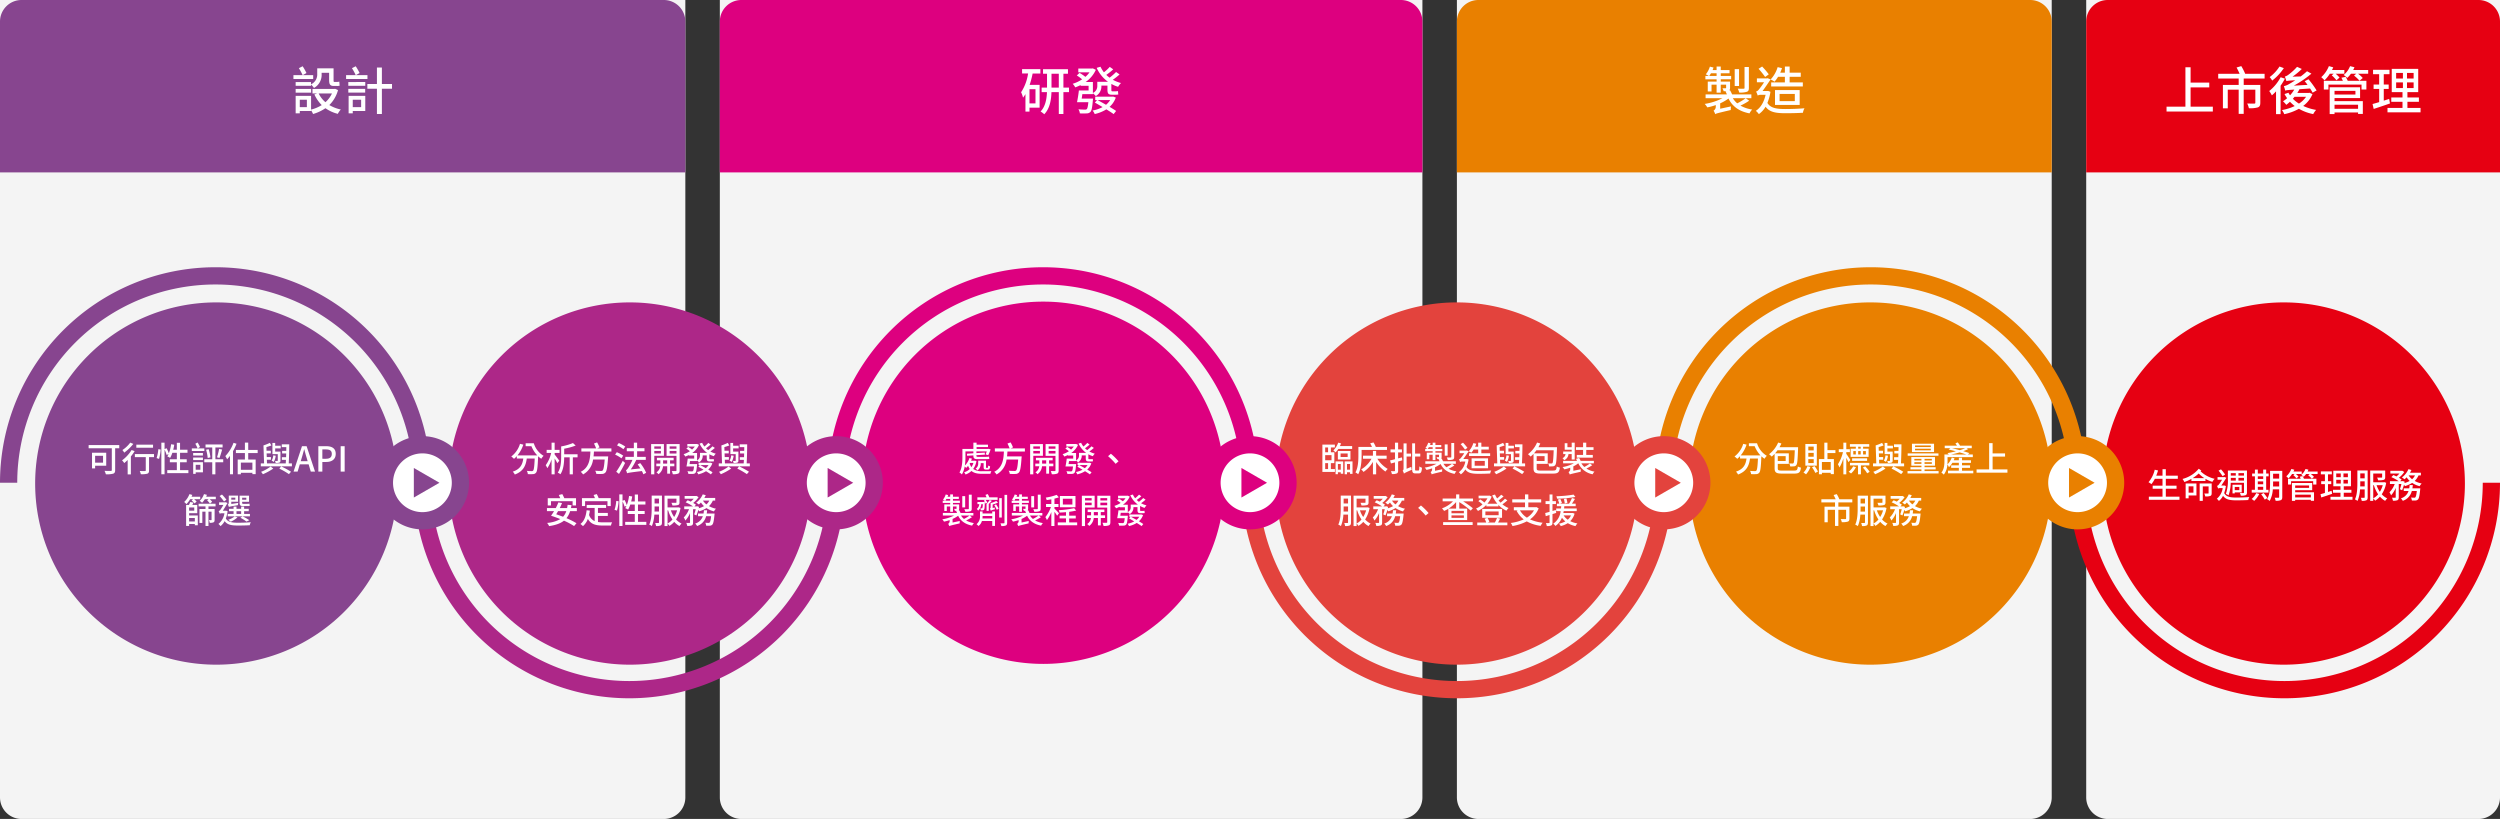
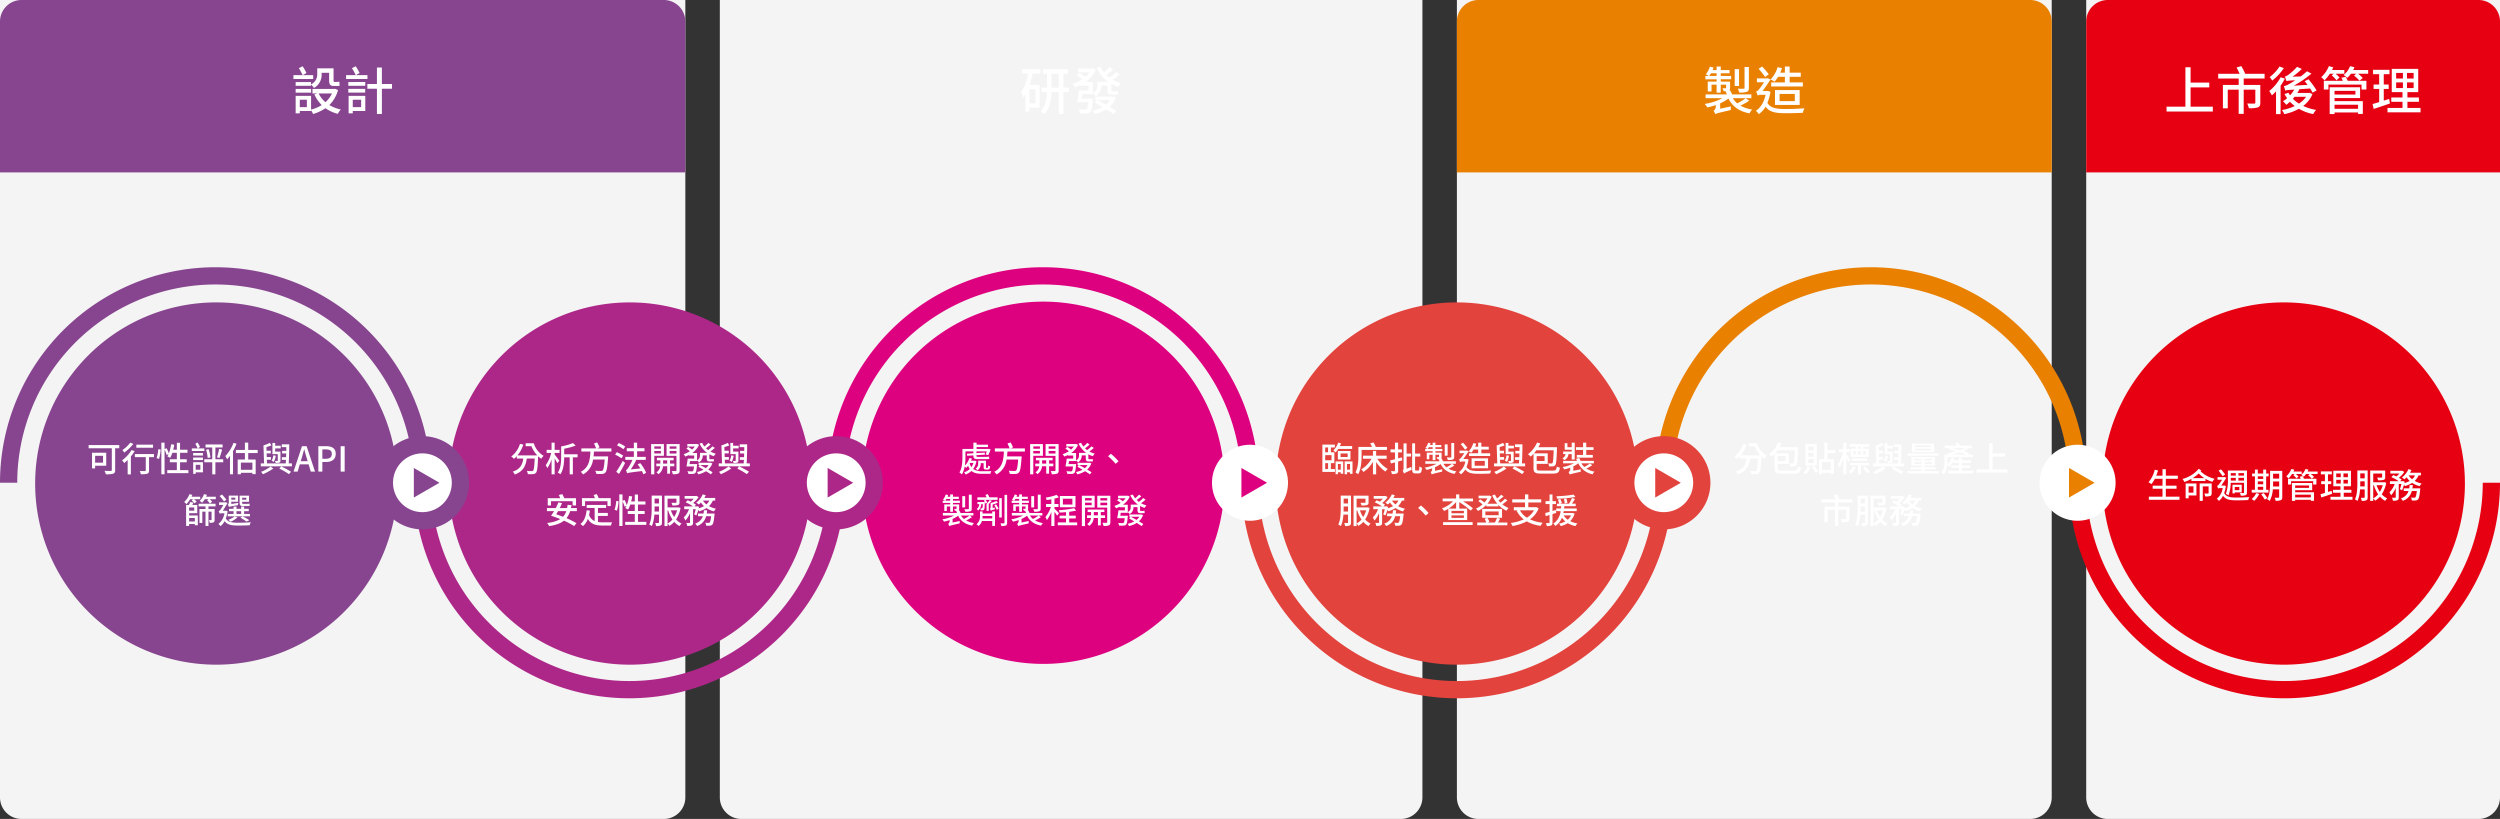
<svg xmlns="http://www.w3.org/2000/svg" width="1160" height="380" viewBox="0 0 1160 380">
  <rect x="0" y="0" width="1160" height="380" fill="#333333" stroke="none" />
  <g id="Group_93187" data-name="Group 93187" transform="translate(579 3929)">
    <path id="Path_131356" data-name="Path 131356" d="M0,0H318V370a10,10,0,0,1-10,10H10A10,10,0,0,1,0,370Z" transform="translate(-579 -3929)" fill="#f4f4f4" />
    <path id="Path_131357" data-name="Path 131357" d="M0,0H326V370a10,10,0,0,1-10,10H10A10,10,0,0,1,0,370Z" transform="translate(-245 -3929)" fill="#f4f4f4" />
    <path id="Path_131358" data-name="Path 131358" d="M0,0H276V370a10,10,0,0,1-10,10H10A10,10,0,0,1,0,370Z" transform="translate(97 -3929)" fill="#f4f4f4" />
    <path id="Path_131374" data-name="Path 131374" d="M0,0H192V370a10,10,0,0,1-10,10H10A10,10,0,0,1,0,370Z" transform="translate(389 -3929)" fill="#f4f4f4" />
    <path id="Path_131334" data-name="Path 131334" d="M184.3,100.249A84.049,84.049,0,1,1,100.249,16.2,84.049,84.049,0,0,1,184.3,100.249" transform="translate(-578.889 -3804.887)" fill="#87458f" />
    <path id="Path_131335" data-name="Path 131335" d="M380.3,100.249A84.049,84.049,0,1,1,296.249,16.2,84.049,84.049,0,0,1,380.3,100.249" transform="translate(-583.027 -3804.887)" fill="#ad2788" />
    <path id="Path_131336" data-name="Path 131336" d="M576.3,100.249A84.049,84.049,0,1,1,492.249,16.2,84.049,84.049,0,0,1,576.3,100.249" transform="translate(-587.167 -3805.248)" fill="#dd007f" />
    <path id="Path_131337" data-name="Path 131337" d="M772.3,100.249A84.049,84.049,0,1,1,688.249,16.2,84.049,84.049,0,0,1,772.3,100.249" transform="translate(-591.307 -3804.887)" fill="#e3433d" />
-     <path id="Path_131348" data-name="Path 131348" d="M968.3,100.249A84.049,84.049,0,1,1,884.249,16.2,84.049,84.049,0,0,1,968.3,100.249" transform="translate(-595.445 -3804.887)" fill="#e98000" />
    <path id="Path_131352" data-name="Path 131352" d="M1164.3,100.249A84.049,84.049,0,1,1,1080.249,16.2a84.049,84.049,0,0,1,84.049,84.049" transform="translate(-599.585 -3804.887)" fill="#e60012" />
    <path id="Path_131338" data-name="Path 131338" d="M392,102a96,96,0,1,1-192,0" transform="translate(-583 -3806.998)" fill="none" stroke="#ad2788" stroke-miterlimit="10" stroke-width="8" />
    <path id="Path_131339" data-name="Path 131339" d="M396,100a96,96,0,1,1,192,0" transform="translate(-587 -3805)" fill="none" stroke="#dd007f" stroke-miterlimit="10" stroke-width="8" />
    <path id="Path_131340" data-name="Path 131340" d="M784,102a96,96,0,1,1-192,0" transform="translate(-591 -3806.998)" fill="none" stroke="#e3433d" stroke-miterlimit="10" stroke-width="8" />
    <path id="Path_131349" data-name="Path 131349" d="M788,100a96,96,0,1,1,192,0" transform="translate(-595 -3805)" fill="none" stroke="#e98000" stroke-miterlimit="10" stroke-width="8" />
    <path id="Path_131353" data-name="Path 131353" d="M1176,102a96,96,0,0,1-192,0" transform="translate(-599 -3806.998)" fill="none" stroke="#e60012" stroke-miterlimit="10" stroke-width="8" />
    <path id="Path_131341" data-name="Path 131341" d="M4,100a96,96,0,1,1,192,0" transform="translate(-579 -3805)" fill="none" stroke="#87458f" stroke-miterlimit="10" stroke-width="8" />
    <path id="Path_131342" data-name="Path 131342" d="M217.265,101.633A17.633,17.633,0,1,1,199.633,84a17.633,17.633,0,0,1,17.633,17.633" transform="translate(-582.632 -3806.633)" fill="#fff" />
    <path id="Path_131359" data-name="Path 131359" d="M17.633,0A17.633,17.633,0,1,1,0,17.633,17.633,17.633,0,0,1,17.633,0Z" transform="translate(-400.632 -3722.633)" fill="none" stroke="#87458f" stroke-width="8" />
    <path id="Path_131343" data-name="Path 131343" d="M207.815,101.857,195.938,95v13.714Z" transform="translate(-582.917 -3806.857)" fill="#87458f" />
    <path id="Path_131344" data-name="Path 131344" d="M413.265,101.633A17.633,17.633,0,1,1,395.633,84a17.633,17.633,0,0,1,17.633,17.633" transform="translate(-586.633 -3806.633)" fill="#fff" />
    <path id="Path_131360" data-name="Path 131360" d="M17.633,0A17.633,17.633,0,1,1,0,17.633,17.633,17.633,0,0,1,17.633,0Z" transform="translate(-208.634 -3722.633)" fill="none" stroke="#ad2788" stroke-width="8" />
    <path id="Path_131345" data-name="Path 131345" d="M403.815,101.857,391.938,95v13.714Z" transform="translate(-586.917 -3806.857)" fill="#ad2788" />
    <path id="Path_131346" data-name="Path 131346" d="M609.265,101.633A17.633,17.633,0,1,1,591.632,84a17.633,17.633,0,0,1,17.633,17.633" transform="translate(-590.633 -3806.633)" fill="#fff" />
-     <path id="Path_131361" data-name="Path 131361" d="M17.633,0A17.633,17.633,0,1,1,0,17.633,17.633,17.633,0,0,1,17.633,0Z" transform="translate(-16.633 -3722.633)" fill="none" stroke="#dd007f" stroke-width="8" />
    <path id="Path_131347" data-name="Path 131347" d="M599.815,101.857,587.938,95v13.714Z" transform="translate(-590.917 -3806.857)" fill="#dd007f" />
    <path id="Path_131350" data-name="Path 131350" d="M805.265,101.633A17.633,17.633,0,1,1,787.633,84a17.633,17.633,0,0,1,17.633,17.633" transform="translate(-594.633 -3806.633)" fill="#fff" />
    <path id="Path_131371" data-name="Path 131371" d="M17.633,0A17.633,17.633,0,1,1,0,17.633,17.633,17.633,0,0,1,17.633,0Z" transform="translate(175.367 -3722.633)" fill="none" stroke="#e3433d" stroke-width="8" />
    <path id="Path_131351" data-name="Path 131351" d="M795.815,101.857,783.938,95v13.714Z" transform="translate(-594.917 -3806.857)" fill="#e3433d" />
    <path id="Path_131354" data-name="Path 131354" d="M1001.265,101.633A17.633,17.633,0,1,1,983.633,84a17.633,17.633,0,0,1,17.633,17.633" transform="translate(-598.634 -3806.633)" fill="#fff" />
-     <path id="Path_131375" data-name="Path 131375" d="M17.633,0A17.633,17.633,0,1,1,0,17.633,17.633,17.633,0,0,1,17.633,0Z" transform="translate(367.367 -3722.633)" fill="none" stroke="#e98000" stroke-width="8" />
+     <path id="Path_131375" data-name="Path 131375" d="M17.633,0Z" transform="translate(367.367 -3722.633)" fill="none" stroke="#e98000" stroke-width="8" />
    <path id="Path_131355" data-name="Path 131355" d="M991.815,101.857,979.938,95v13.714Z" transform="translate(-598.917 -3806.857)" fill="#e98000" />
    <path id="Path_131362" data-name="Path 131362" d="M13.033,11.672v3.2H9.353v-3.2Zm1.472,4.608V10.264H7.913v7.264h1.44V16.28Zm6.048-9.6H6.345V8.168H17.1v10.08c0,.336-.112.432-.464.448-.384,0-1.712.016-2.928-.048a6.619,6.619,0,0,1,.624,1.6,10.857,10.857,0,0,0,3.408-.288c.672-.224.912-.72.912-1.68V8.168h1.9ZM36.233,6.5h-7.76V7.928h7.76ZM25.657,5.56A14.478,14.478,0,0,1,22.009,9a6.8,6.8,0,0,1,.848,1.2,21.116,21.116,0,0,0,4.224-4.048Zm.624,3.424a16.982,16.982,0,0,1-4.432,4.8,8.247,8.247,0,0,1,1.024,1.264,21.178,21.178,0,0,0,1.584-1.44V20.3h1.488V11.96a21.59,21.59,0,0,0,1.744-2.448Zm10.4,1.888H27.8V12.3h5.056V18.44c0,.224-.1.3-.4.3-.288.016-1.36.016-2.384-.016a5.969,5.969,0,0,1,.48,1.488,10,10,0,0,0,3.024-.24c.608-.24.8-.672.8-1.52V12.3h2.3Zm2.336,2.24a20.289,20.289,0,0,0,.752-4.352L38.681,8.6a18.159,18.159,0,0,1-.8,4.128Zm9.744,5.2V14.68h3.1V13.288h-3.1V10.28h3.456V8.872H48.761V5.64H47.273V8.872h-1.68a21.551,21.551,0,0,0,.48-2.336L44.617,6.3a18.833,18.833,0,0,1-1.056,4.256,14.34,14.34,0,0,0-1.04-2.4l-.944.384V5.576H40.089V20.248h1.488V8.776a14.559,14.559,0,0,1,.96,2.512l.9-.432a7.112,7.112,0,0,1-.592,1.1,8.658,8.658,0,0,1,1.328.688,14.39,14.39,0,0,0,1.024-2.368h2.08v3.008H44.025V14.68h3.248v3.632H42.825V19.72h9.808V18.312ZM60.025,8.248H56.953l1.072-.656a15.147,15.147,0,0,0-1.12-2.1l-1.056.592a16.868,16.868,0,0,1,1.072,2.16h-2.7V9.432h5.808Zm-.656,3.3V10.376H54.841v1.168Zm-1.184,4.3v2.288h-2.16V15.848Zm1.2-1.2H54.857v5.408h1.168v-.72h3.36ZM54.841,13.64h4.544V12.488H54.841Zm13.952-.368H65.161V7.8h3.344V6.424h-7.92V7.8h3.12v5.472h-3.7V14.68h3.7v5.584h1.456V14.68h3.632Zm-7.936-4.4a20.028,20.028,0,0,1,.736,3.824l1.264-.3a17.438,17.438,0,0,0-.832-3.808Zm6.208,3.808c.384-.992.848-2.576,1.232-3.9l-1.408-.32a28.413,28.413,0,0,1-.976,3.9Zm6.512-7.04a17.783,17.783,0,0,1-3.792,6.16,11.576,11.576,0,0,1,.816,1.5,15.324,15.324,0,0,0,1.328-1.6v8.528h1.408V9.528a24.268,24.268,0,0,0,1.632-3.456Zm8.752,12.528H76.985V14.824h5.344Zm2.448-7.776V8.952H80.393V5.56H78.857V8.952H74.681v1.44h4.176v3.024H75.513v6.832h1.472v-.672h5.344v.608h1.52V13.416H80.393V10.392Zm9.328,3.456c0,.144-.048.192-.208.192-.144.016-.608.016-1.12,0a3.464,3.464,0,0,1,.352.96,4.719,4.719,0,0,0,1.744-.176c.368-.16.48-.416.48-.976V9.736h-.5V9.72H92.905V8.248h2.56V7.016h-2.56V5.7h-1.28v5.184h2.48Zm-2.1-2.384a5.58,5.58,0,0,1-.752,2.448,6.079,6.079,0,0,1,.992.608,7.927,7.927,0,0,0,.912-2.88Zm-1.216,5.184a18.187,18.187,0,0,1-4.432,2.464,8.6,8.6,0,0,1,.848,1.12,27.978,27.978,0,0,0,4.816-2.64Zm9.472,2.416a42.91,42.91,0,0,0-4.592-2.5l-.832,1.056a34.44,34.44,0,0,1,4.448,2.56Zm.4-3.872H99.193c.144-2.368.224-6.032.24-8.848H95.961v1.3h2.112c0,.56-.016,1.152-.032,1.728h-1.92V10.6h1.888c-.016.576-.032,1.152-.048,1.712H96.009v1.232H97.9c-.032.592-.064,1.152-.1,1.648H89.1l-.064-1.7h1.9V12.248H89l-.064-1.68h1.936V9.336H88.889l-.048-1.712a23.945,23.945,0,0,0,2.288-.752l-.688-1.2a24.017,24.017,0,0,1-2.976,1.184l.288,8.336h-1.52v1.376h14.432Zm4.576-2.592c.384-1.28.752-2.576,1.088-3.92h.08c.352,1.328.7,2.64,1.1,3.92l.464,1.584h-3.216ZM101.433,19h1.888l1.008-3.36h4.1l.992,3.36h1.968l-3.9-11.792h-2.144Zm11.5,0h1.856V14.536h1.776c2.56,0,4.432-1.184,4.432-3.76,0-2.656-1.872-3.568-4.5-3.568h-3.568Zm1.856-5.952V8.712h1.536c1.872,0,2.848.512,2.848,2.064s-.9,2.272-2.784,2.272Zm8.5,5.952h1.856V7.208h-1.856ZM54.825,31.8l-.688.576a12.418,12.418,0,0,1,1.376,1.392l.944-.864a10.324,10.324,0,0,0-1.184-1.1h2.848V30.664H54.089c.128-.288.256-.56.368-.848l-1.328-.368A9.91,9.91,0,0,1,50.681,33.1a12.356,12.356,0,0,1,1.04.992A12.21,12.21,0,0,0,53.449,31.8Zm.8,8.736v1.6H52.969v-1.6Zm-.272-3.408H52.969V35.656h2.384ZM52.969,38.3h3.776V34.472h-2.32c.192-.336.368-.688.576-1.072l-1.52-.288c-.144.384-.368.912-.592,1.36H51.577v9.744h1.392v-.9h2.656V43.9H57V39.368H52.969Zm4.4-3.152h3.2v1.2h-2.8v6.464H59.1V37.592h1.472v6.656h1.376V37.592h1.44V41.32c0,.144-.032.192-.192.192s-.544,0-1.024-.016a4.675,4.675,0,0,1,.352,1.264,3.954,3.954,0,0,0,1.776-.224c.4-.208.5-.592.5-1.216V36.344H61.945v-1.2h3.3V33.9H57.369Zm3.52-4.48c.112-.3.24-.592.336-.9l-1.36-.32a7.453,7.453,0,0,1-2,3.12,9.076,9.076,0,0,1,1.12.88,8.044,8.044,0,0,0,1.28-1.648h1.76l-.688.544a11.769,11.769,0,0,1,1.312,1.52l1.008-.88A9.477,9.477,0,0,0,62.521,31.8h2.832V30.664Zm18.624.464v.912H77.577v-.912ZM79.961,35a4.4,4.4,0,0,0,1.136-.1c-.032-.272-.08-.72-.112-1.04a5.513,5.513,0,0,1-1.056.1H77.993c-.352,0-.416-.16-.416-.592v-.352h3.2V30.168H76.393v3.168c0,1.2.3,1.664,1.536,1.664Zm-5.552-3.888v.912H72.537v-.912Zm-1.872,2.912V33h3.136V30.152h-4.3v3.184c0,.592-.24.848-.448.944a5.963,5.963,0,0,1,.5,1.136c.272-.144.784-.256,4.176-.832a7.394,7.394,0,0,1,.16-1.056Zm2.416,3.36h2.16v1.264h-2.16Zm6.24,2.384v-1.12h-2.7V37.384h2.144v-1.12H78.489V35.256H77.113v1.008h-2.16V35.256h-1.36v1.008H71.5v1.12h2.1v1.264h-2.72v1.12Zm-.288,1.792a19.094,19.094,0,0,0-3.168-1.792l-.976.656A15.968,15.968,0,0,1,79.577,42.2Zm-6.8-1.776a9.834,9.834,0,0,1-2.976,1.584,7.01,7.01,0,0,1,1.136.9,12.709,12.709,0,0,0,3.168-2.016ZM70.281,32.04a24.348,24.348,0,0,0-2.064-2.4l-1.1.688a27.458,27.458,0,0,1,2.048,2.544Zm-.176,5.088-.24.032H68.6c.736-1.088,1.648-2.7,2.192-3.6l-.944-.368-.192.08H66.873v1.2h1.984A20.7,20.7,0,0,1,67.4,36.824a1.4,1.4,0,0,1-.736.5,5.8,5.8,0,0,1,.5,1.248,1.7,1.7,0,0,1,.928-.24h1.264a7.737,7.737,0,0,1-2.8,4.96,4.86,4.86,0,0,1,.976,1.008,7.17,7.17,0,0,0,1.92-2.32c1.248,1.728,3.184,2.048,6.288,2.048,1.792,0,3.808-.048,5.376-.144a4.485,4.485,0,0,1,.48-1.392c-1.7.16-4.144.24-5.84.24-2.848,0-4.784-.256-5.744-1.984a16.675,16.675,0,0,0,.816-3.36Z" transform="translate(-544.22 -3729.18)" fill="#fff" />
    <path id="Path_131363" data-name="Path 131363" d="M17.257,5.848V7.224h2.688a13.391,13.391,0,0,0,2.72,4.272H13.449a15.572,15.572,0,0,0,2.736-5.008L14.633,6.12a11.507,11.507,0,0,1-4.048,5.872,9.38,9.38,0,0,1,1.264,1.088,10.6,10.6,0,0,0,1.312-1.248v1.1h3.008c-.352,2.544-1.2,4.864-4.9,6.1a4.537,4.537,0,0,1,.96,1.328c4.1-1.5,5.136-4.32,5.552-7.424h3.68c-.16,3.728-.368,5.232-.736,5.616a.842.842,0,0,1-.672.224c-.384,0-1.3-.016-2.256-.112a3.6,3.6,0,0,1,.48,1.5,17.99,17.99,0,0,0,2.48,0,1.751,1.751,0,0,0,1.312-.656c.56-.624.768-2.48.976-7.344,0-.064.016-.176.016-.272a10.013,10.013,0,0,0,1.456,1.152,6.491,6.491,0,0,1,1.072-1.36,10.148,10.148,0,0,1-4.544-5.84Zm15.616,8.1c-.3-.448-1.584-2.16-2.16-2.88v-.736H33V8.92H30.713V5.576H29.289V8.92H27v1.408h2.112a15.921,15.921,0,0,1-2.544,5.712,7.568,7.568,0,0,1,.752,1.376A15.4,15.4,0,0,0,29.289,13.3v6.96h1.424V12.92c.5.784,1.008,1.664,1.264,2.192Zm8.48-2.976H35.145V8.376A28.322,28.322,0,0,0,40.473,6.92L39.209,5.752A25.623,25.623,0,0,1,33.737,7.32v4.8c0,2.224-.128,5.264-1.584,7.36a5.286,5.286,0,0,1,1.232.752c1.472-2.144,1.744-5.44,1.76-7.856h2.544v7.888h1.472V12.376h2.192Zm15.7-1.28V8.232H50.473l1.072-.464a16.2,16.2,0,0,0-1.136-2.32l-1.456.544a15.941,15.941,0,0,1,1.008,2.24H43.113V9.688h4.192c-.16,3.52-.528,7.392-4.5,9.424A4.582,4.582,0,0,1,43.9,20.328a9.155,9.155,0,0,0,4.64-6.928h5.392c-.256,3.264-.544,4.736-.992,5.12a1.125,1.125,0,0,1-.768.192c-.448,0-1.536-.016-2.672-.112a2.942,2.942,0,0,1,.528,1.456,22.54,22.54,0,0,0,2.7.032,2.11,2.11,0,0,0,1.52-.64c.64-.64.944-2.4,1.248-6.816a5.119,5.119,0,0,0,.064-.672h-6.8c.1-.752.144-1.52.192-2.272Zm5.472,1.92a13.642,13.642,0,0,0-2.976-1.616l-.784,1.12a15.052,15.052,0,0,1,2.944,1.728Zm-1.952,8.464c.944-1.5,2-3.424,2.832-5.088l-1.088-.992a43.751,43.751,0,0,1-3.024,5.072ZM59.641,6.84a13.539,13.539,0,0,1,2.976,1.776l.864-1.232a15.958,15.958,0,0,0-3.008-1.632ZM73.177,19.576a19.316,19.316,0,0,0-2.736-4.512l-1.2.576c.416.592.864,1.232,1.264,1.888l-4.464.464a30.039,30.039,0,0,0,2.544-4.432H73V12.152H68.985V9.56h3.408V8.152H68.985V5.576h-1.52V8.152h-3.28V9.56h3.28v2.592H63.513V13.56h3.3a21.221,21.221,0,0,1-1.968,3.7c-.384.592-.688.96-1.024,1.04a13.828,13.828,0,0,1,.512,1.488c.48-.224,1.2-.352,6.864-1.04a9.352,9.352,0,0,1,.656,1.5ZM80.025,7.32V8.392H76.953V7.32Zm-3.072,3.264V9.416h3.072v1.168Zm4.464,1.088V6.216H75.481V20.264h1.472V11.672ZM81.033,15.3v-1.52h1.9V15.3Zm5.216,1.232V15.3H84.265v-1.52h1.664V12.6h-7.76v1.184h1.584V15.3H77.881v1.232h1.824a3.875,3.875,0,0,1-1.76,2.8,5.065,5.065,0,0,1,.96.88,5.154,5.154,0,0,0,2.1-3.68h1.936v3.44h1.328v-3.44Zm-2.176-5.92v-1.2h3.168v1.2Zm3.168-3.3V8.392H84.073V7.32Zm1.472-1.1H82.649V11.7h4.592v6.72c0,.24-.08.32-.32.336-.256,0-1.072,0-1.888-.016a4.8,4.8,0,0,1,.48,1.472,6.3,6.3,0,0,0,2.512-.272c.528-.256.688-.688.688-1.5Zm13.424,9.744a6.914,6.914,0,0,1-1.28,1.456c-.9-.528-1.824-1.024-2.624-1.456Zm.912-1.088-.224.032H97.513V15.96h.56l-.672.768c.736.416,1.568.9,2.384,1.392A10.365,10.365,0,0,1,96.7,19.192a4.2,4.2,0,0,1,.656,1.088,11.49,11.49,0,0,0,3.6-1.456c.9.544,1.7,1.056,2.256,1.472l.768-.976c-.512-.352-1.232-.8-2.016-1.264a7.078,7.078,0,0,0,1.92-2.88Zm.912-7.6a18.645,18.645,0,0,1-2,1.76,8.859,8.859,0,0,1-1.024-.864,20.078,20.078,0,0,0,2.144-1.712l-1.072-.768a13.249,13.249,0,0,1-1.808,1.68A9.614,9.614,0,0,1,99.145,5.64l-1.184.352a10.693,10.693,0,0,0,3.52,4.32H98.153v1.2a2.313,2.313,0,0,1-1.36,2.24V10.376H94.537A9.232,9.232,0,0,0,97.705,6.6l-.944-.448-.24.048h-4.24V7.384h3.456a7.376,7.376,0,0,1-1.264,1.392,13.777,13.777,0,0,0-1.808-1.232l-.848.8a12.815,12.815,0,0,1,1.648,1.2,11.374,11.374,0,0,1-2.928,1.376,5.4,5.4,0,0,1,.8,1.1,14.562,14.562,0,0,0,1.648-.7v.224h2.48v1.44H92.457c-.128,1.184-.368,2.656-.576,3.632h3.5c-.128,1.344-.288,1.952-.5,2.144a.776.776,0,0,1-.576.144c-.32,0-1.152-.016-2-.1a2.937,2.937,0,0,1,.448,1.264,18.164,18.164,0,0,0,2.112,0,1.584,1.584,0,0,0,1.136-.432c.4-.416.576-1.376.768-3.584.032-.176.048-.56.048-.56h-3.5c.08-.432.144-.912.208-1.376h3.264v-.256a5.731,5.731,0,0,1,.9.848,3.426,3.426,0,0,0,1.728-3.168V11.48h1.872v1.264c0,1.1.224,1.552,1.344,1.552H103.8a3.1,3.1,0,0,0,.848-.08c-.048-.3-.08-.736-.1-1.04a3.989,3.989,0,0,1-.784.064h-.992c-.224,0-.272-.112-.272-.48V10.952a10.074,10.074,0,0,0,2.08.9,6.461,6.461,0,0,1,.9-1.168,11.424,11.424,0,0,1-2.528-1.008,22,22,0,0,0,2.1-1.648Zm10.768,6.576c0,.144-.048.192-.208.192-.144.016-.608.016-1.12,0a3.464,3.464,0,0,1,.352.96,4.719,4.719,0,0,0,1.744-.176c.368-.16.48-.416.48-.976V9.736h-.5V9.72h-1.952V8.248h2.56V7.016h-2.56V5.7h-1.28v5.184h2.48Zm-2.1-2.384a5.58,5.58,0,0,1-.752,2.448,6.079,6.079,0,0,1,.992.608,7.927,7.927,0,0,0,.912-2.88Zm-1.216,5.184a18.187,18.187,0,0,1-4.432,2.464,8.6,8.6,0,0,1,.848,1.12,27.978,27.978,0,0,0,4.816-2.64Zm9.472,2.416a42.91,42.91,0,0,0-4.592-2.5l-.832,1.056a34.44,34.44,0,0,1,4.448,2.56Zm.4-3.872h-1.472c.144-2.368.224-6.032.24-8.848h-3.472v1.3H118.7c0,.56-.016,1.152-.032,1.728h-1.92V10.6h1.888c-.016.576-.032,1.152-.048,1.712h-1.952v1.232h1.888c-.032.592-.064,1.152-.1,1.648h-8.7l-.064-1.7h1.9V12.248h-1.936l-.064-1.68H111.5V9.336h-1.984l-.048-1.712a23.945,23.945,0,0,0,2.288-.752l-.688-1.2a24.017,24.017,0,0,1-2.976,1.184l.288,8.336h-1.52v1.376h14.432ZM29.017,32.744H39.049v1.968h1.584v-3.36H35.209c-.24-.56-.624-1.312-.928-1.9l-1.632.4c.208.448.464,1.024.672,1.5H27.513v3.36h1.5Zm7.1,4.592a6.812,6.812,0,0,1-1.5,2.624c-1.056-.416-2.144-.8-3.184-1.152.288-.448.576-.944.88-1.472Zm4.9,0V35.928H38.281c.1-.432.176-.9.256-1.376l-1.808-.144c-.064.544-.144,1.056-.24,1.52H33.081a24.655,24.655,0,0,0,1.056-2.336l-1.7-.3a20.961,20.961,0,0,1-1.2,2.64h-4.1v1.408h3.3c-.464.8-.96,1.536-1.392,2.144,1.344.432,2.832.96,4.288,1.552a14.361,14.361,0,0,1-6.112,1.776,6.882,6.882,0,0,1,.928,1.488c3.008-.464,5.248-1.216,6.88-2.528a30.9,30.9,0,0,1,4.7,2.5l1.12-1.312A34.8,34.8,0,0,0,36.2,40.616a9.632,9.632,0,0,0,1.7-3.28Zm3.824-4.608H55.225v2.256h1.52V31.32h-5.6a13.3,13.3,0,0,0-.9-1.888l-1.472.432a12.978,12.978,0,0,1,.64,1.456H43.385v3.664h1.456Zm5.968,6.848h4.576V38.184H50.809v-2.32h3.776V34.456H45.577v1.408h3.7v6.1a4.753,4.753,0,0,1-2.592-2.848,18.108,18.108,0,0,0,.368-2.016l-1.5-.16c-.32,2.816-1.136,5.056-2.88,6.368a7.4,7.4,0,0,1,1.184,1.008,8.4,8.4,0,0,0,2.272-3.36c1.456,2.544,3.744,3.072,6.9,3.072h3.824a4.339,4.339,0,0,1,.544-1.5c-.912.016-3.584.016-4.288.016a12.952,12.952,0,0,1-2.288-.16Zm8.832-2.464a20.289,20.289,0,0,0,.752-4.352l-1.088-.16a18.159,18.159,0,0,1-.8,4.128Zm9.744,5.2V38.68h3.1V37.288h-3.1V34.28h3.456V32.872H69.385V29.64H67.9v3.232h-1.68a21.551,21.551,0,0,0,.48-2.336l-1.456-.24a18.833,18.833,0,0,1-1.056,4.256,14.34,14.34,0,0,0-1.04-2.4l-.944.384v-2.96H60.713V44.248H62.2V32.776a14.559,14.559,0,0,1,.96,2.512l.9-.432a7.112,7.112,0,0,1-.592,1.1,8.658,8.658,0,0,1,1.328.688,14.39,14.39,0,0,0,1.024-2.368H67.9v3.008H64.649V38.68H67.9v3.632H63.449V43.72h9.808V42.312Zm7.664-4.768c.032-.592.032-1.168.032-1.68v-.672h2.048v2.352Zm2.08-6.016V33.8H77.081V31.528Zm1.376-1.376H75.737v5.712c0,2.336-.08,5.52-1.136,7.728a5.628,5.628,0,0,1,1.216.7,15.781,15.781,0,0,0,1.152-5.344h2.16v3.6c0,.224-.08.288-.272.3-.208,0-.848.016-1.5-.016a5.284,5.284,0,0,1,.4,1.424,4.5,4.5,0,0,0,2.176-.272c.448-.24.576-.688.576-1.408ZM83.1,36.984h.288a15.435,15.435,0,0,0,1.984,4.24A7.8,7.8,0,0,1,83.1,43.1Zm4.416,0a12.021,12.021,0,0,1-1.344,3.088,12.068,12.068,0,0,1-1.52-3.088Zm.736-1.408-.24.048H83.1V31.576h4.128V33.24c0,.192-.08.24-.336.24-.224.016-1.12.016-2-.016a5.224,5.224,0,0,1,.464,1.264,8.546,8.546,0,0,0,2.592-.208c.56-.192.7-.576.7-1.264V30.184h-6.96v14.08H83.1V43.128a4.624,4.624,0,0,1,.864,1.072,9.252,9.252,0,0,0,2.24-1.888,8.954,8.954,0,0,0,2.432,1.968,5.11,5.11,0,0,1,.96-1.152,8.219,8.219,0,0,1-2.544-1.92,13.751,13.751,0,0,0,2.064-5.328Zm13.024,2.88c.08-.5.144-.992.192-1.52H99.993c-.048.528-.112,1.024-.192,1.52h-2.56V39.7h2.24a5.29,5.29,0,0,1-3.552,3.408,4.408,4.408,0,0,1,.88,1.152A6.4,6.4,0,0,0,101,39.7h2.32c-.208,1.872-.432,2.688-.7,2.928a.613.613,0,0,1-.512.176c-.272,0-.864-.016-1.488-.08a3.88,3.88,0,0,1,.4,1.376,16.14,16.14,0,0,0,1.776,0,1.7,1.7,0,0,0,1.072-.48c.448-.48.736-1.712,1.008-4.576.032-.208.048-.592.048-.592Zm1.2-6a5.792,5.792,0,0,1-1.344,1.76,7.272,7.272,0,0,1-1.616-1.76Zm2.736,0V31.208h-5.04a13.537,13.537,0,0,0,.656-1.264l-1.392-.384a9.542,9.542,0,0,1-3.04,3.856,8.8,8.8,0,0,1,1.232.848,10.332,10.332,0,0,0,.96-.928,9.435,9.435,0,0,0,1.424,1.68,10.6,10.6,0,0,1-2.448,1.008c.048-.224.1-.432.144-.64l-.9-.32-.224.08h-.992l.688-.752A11.084,11.084,0,0,0,95,33.544a11.235,11.235,0,0,0,2.5-2.672l-.96-.592-.24.048H91.033v1.264h4.208a9.11,9.11,0,0,1-1.376,1.344c-.48-.24-.992-.464-1.44-.64l-.928.96a19.823,19.823,0,0,1,3.424,1.888h-4.08v1.3h2.224a10.581,10.581,0,0,1-2.448,3.84,7.14,7.14,0,0,1,.752,1.424,11.313,11.313,0,0,0,2.16-3.472v4.336c0,.192-.064.224-.256.24s-.832.016-1.472-.016a5.276,5.276,0,0,1,.432,1.408,5.532,5.532,0,0,0,2.112-.24c.48-.256.592-.656.592-1.376V36.44h1.232a17.59,17.59,0,0,1-.7,2.4l1.024.512a21.782,21.782,0,0,0,.88-2.576,4.262,4.262,0,0,1,.416.656,13.269,13.269,0,0,0,3.376-1.5,11.369,11.369,0,0,0,3.472,1.536,5.506,5.506,0,0,1,.928-1.248,11.265,11.265,0,0,1-3.232-1.2,7.726,7.726,0,0,0,1.776-2.56Z" transform="translate(-352.359 -3729.18)" fill="#fff" />
    <path id="Path_131364" data-name="Path 131364" d="M31.577,14.984h1.584a6.706,6.706,0,0,1-.944,1.952,6.708,6.708,0,0,1-.8-1.664Zm2.256-1.072-.224.032h-1.52a10,10,0,0,0,.384-.96L31.321,12.7a8.264,8.264,0,0,1-2.128,3.472,24.409,24.409,0,0,0,.272-3.872V9.624h3.68v.88l-2.976.192.064.96,2.912-.176v.064c0,1.184.352,1.68,1.9,1.68h3.712a8.958,8.958,0,0,0,1.792-.112,9.275,9.275,0,0,1-.128-1.088,9.794,9.794,0,0,1-1.792.128H35.225c-.576,0-.672-.16-.672-.592v-.176l3.936-.24-.048-.96-3.888.24v-.8h4.784a7.257,7.257,0,0,1-.528,1.392l1.232.368a18.2,18.2,0,0,0,1.1-2.7l-1.056-.272-.256.064h-5.2V7.608h5.3V6.5h-5.3V5.576H33.145v2.9H28.057V12.3c0,2.1-.128,5.024-1.376,7.12a5.493,5.493,0,0,1,1.136.9,10.446,10.446,0,0,0,1.3-3.712,6.576,6.576,0,0,1,.672.688,8.887,8.887,0,0,0,.9-.976,7.408,7.408,0,0,0,.784,1.472,6.2,6.2,0,0,1-2.624,1.52,4.21,4.21,0,0,1,.656,1.04A7.773,7.773,0,0,0,32.265,18.7c1.232,1.056,2.864,1.328,4.944,1.328h3.84a4.216,4.216,0,0,1,.448-1.232c-.752.016-3.664.032-4.224.016a6.793,6.793,0,0,1-4.224-1.024,8.526,8.526,0,0,0,1.52-3.68Zm6.032,4.16c.672,0,.96-.352,1.04-1.536a2.337,2.337,0,0,1-.9-.352c-.048.9-.112,1.072-.272,1.072h-.5c-.192,0-.224-.048-.224-.352v-2.96H35.385v1.2a2.807,2.807,0,0,1-1.216,2.48,4.937,4.937,0,0,1,.912.832,3.923,3.923,0,0,0,1.488-3.28v-.112H37.9v1.824c0,.912.256,1.184,1.136,1.184ZM57.049,9.688V8.232H50.473l1.072-.464a16.2,16.2,0,0,0-1.136-2.32l-1.456.544a15.941,15.941,0,0,1,1.008,2.24H43.113V9.688h4.192c-.16,3.52-.528,7.392-4.5,9.424A4.582,4.582,0,0,1,43.9,20.328a9.155,9.155,0,0,0,4.64-6.928h5.392c-.256,3.264-.544,4.736-.992,5.12a1.125,1.125,0,0,1-.768.192c-.448,0-1.536-.016-2.672-.112a2.942,2.942,0,0,1,.528,1.456,22.54,22.54,0,0,0,2.7.032,2.11,2.11,0,0,0,1.52-.64c.64-.64.944-2.4,1.248-6.816a5.119,5.119,0,0,0,.064-.672h-6.8c.1-.752.144-1.52.192-2.272ZM64.025,7.32V8.392H60.953V7.32Zm-3.072,3.264V9.416h3.072v1.168Zm4.464,1.088V6.216H59.481V20.264h1.472V11.672ZM65.033,15.3v-1.52h1.9V15.3Zm5.216,1.232V15.3H68.265v-1.52h1.664V12.6h-7.76v1.184h1.584V15.3H61.881v1.232h1.824a3.875,3.875,0,0,1-1.76,2.8,5.065,5.065,0,0,1,.96.88,5.154,5.154,0,0,0,2.1-3.68h1.936v3.44h1.328v-3.44Zm-2.176-5.92v-1.2h3.168v1.2Zm3.168-3.3V8.392H68.073V7.32Zm1.472-1.1H66.649V11.7h4.592v6.72c0,.24-.08.32-.32.336-.256,0-1.072,0-1.888-.016a4.8,4.8,0,0,1,.48,1.472,6.3,6.3,0,0,0,2.512-.272c.528-.256.688-.688.688-1.5ZM86.137,15.96a6.914,6.914,0,0,1-1.28,1.456c-.9-.528-1.824-1.024-2.624-1.456Zm.912-1.088-.224.032H81.513V15.96h.56l-.672.768c.736.416,1.568.9,2.384,1.392A10.365,10.365,0,0,1,80.7,19.192a4.2,4.2,0,0,1,.656,1.088,11.49,11.49,0,0,0,3.6-1.456c.9.544,1.7,1.056,2.256,1.472l.768-.976c-.512-.352-1.232-.8-2.016-1.264a7.078,7.078,0,0,0,1.92-2.88Zm.912-7.6a18.645,18.645,0,0,1-2,1.76,8.859,8.859,0,0,1-1.024-.864,20.078,20.078,0,0,0,2.144-1.712l-1.072-.768A13.249,13.249,0,0,1,84.2,7.368,9.614,9.614,0,0,1,83.145,5.64l-1.184.352a10.693,10.693,0,0,0,3.52,4.32H82.153v1.2a2.313,2.313,0,0,1-1.36,2.24V10.376H78.537A9.232,9.232,0,0,0,81.705,6.6l-.944-.448-.24.048h-4.24V7.384h3.456a7.376,7.376,0,0,1-1.264,1.392,13.777,13.777,0,0,0-1.808-1.232l-.848.8a12.815,12.815,0,0,1,1.648,1.2,11.374,11.374,0,0,1-2.928,1.376,5.4,5.4,0,0,1,.8,1.1,14.562,14.562,0,0,0,1.648-.7v.224h2.48v1.44H76.457c-.128,1.184-.368,2.656-.576,3.632h3.5c-.128,1.344-.288,1.952-.5,2.144a.776.776,0,0,1-.576.144c-.32,0-1.152-.016-2-.1a2.937,2.937,0,0,1,.448,1.264,18.164,18.164,0,0,0,2.112,0,1.584,1.584,0,0,0,1.136-.432c.4-.416.576-1.376.768-3.584.032-.176.048-.56.048-.56h-3.5c.08-.432.144-.912.208-1.376h3.264v-.256a5.731,5.731,0,0,1,.9.848,3.426,3.426,0,0,0,1.728-3.168V11.48h1.872v1.264c0,1.1.224,1.552,1.344,1.552H87.8a3.1,3.1,0,0,0,.848-.08c-.048-.3-.08-.736-.1-1.04a3.989,3.989,0,0,1-.784.064h-.992c-.224,0-.272-.112-.272-.48V10.952a10.074,10.074,0,0,0,2.08.9,6.461,6.461,0,0,1,.9-1.168,11.424,11.424,0,0,1-2.528-1.008,22,22,0,0,0,2.1-1.648ZM99.145,15.4l1.36-1.168a29.549,29.549,0,0,0-3.552-3.52l-1.312,1.136A29.469,29.469,0,0,1,99.145,15.4ZM32.377,29.72H31.033v6.448c0,.208-.064.272-.3.272-.224.016-.992.016-1.792-.016a4.968,4.968,0,0,1,.448,1.2,6.737,6.737,0,0,0,2.352-.224c.5-.176.64-.512.64-1.216Zm-3.04.656H27.993v5.232h1.344Zm-9.216,2.112c.16-.24.352-.512.528-.816h1.744v.816Zm11.28,6.9a20.664,20.664,0,0,1-2.624,1.584,6.433,6.433,0,0,1-1.36-1.584h5.728V38.2H27.193a10.137,10.137,0,0,0-.672-1.312l-.272.08c.24-.176.3-.4.3-.848V34.232h-2.88v-.7h3.216v-1.04H23.673v-.816h2.72V30.664h-2.72V29.576h-1.28v1.088H21.161l.288-.768-1.136-.288a7.092,7.092,0,0,1-1.264,2.384,5.861,5.861,0,0,1,.928.5H18.921v1.04h3.472v.7H19.657v3.056h1.168v-2.1h1.568v2.48h1.28v-2.48h1.664v.944c0,.128-.032.16-.176.176-.128,0-.512,0-.976-.016a3.551,3.551,0,0,1,.384.912c.32,0,.608,0,.864-.016l-.3.08a8.291,8.291,0,0,1,.448.928H18.985v1.184h5.2a17.729,17.729,0,0,1-5.472,1.76,5.664,5.664,0,0,1,.8,1.072,16.021,16.021,0,0,0,2.624-.72v.448a1.434,1.434,0,0,1-.688,1.3,3.7,3.7,0,0,1,.48.976v.112c.32-.224.816-.352,4.848-1.3a9.848,9.848,0,0,1,.064-1.12l-3.344.72V40.968a13.129,13.129,0,0,0,2.576-1.488c1.2,2.464,3.3,3.968,6.5,4.592a4.781,4.781,0,0,1,.832-1.184,10.67,10.67,0,0,1-3.632-1.216,17.984,17.984,0,0,0,2.7-1.52Zm10.688-3.52V34.248a11.88,11.88,0,0,0,2.48-.864l-.832-.752a10.76,10.76,0,0,1-2.576.96h-.016v1.792c0,.56-.16.72-.336.816a3.35,3.35,0,0,1,.384.928,7.748,7.748,0,0,1,1.952-.608,6.161,6.161,0,0,1-.112-.832Zm-1.376-3.68a15.073,15.073,0,0,1-1.456,1.856v3.184h1.024V34.04c.448-.432.976-.96,1.424-1.472Zm-3.216,1.9a5.038,5.038,0,0,1-.208,1.84.237.237,0,0,1-.272.128,6.638,6.638,0,0,1-.672-.032,2.428,2.428,0,0,1,.24.96,4.614,4.614,0,0,0,.864-.032.749.749,0,0,0,.656-.336c.224-.3.288-1.1.336-3.088a3.349,3.349,0,0,0,.016-.384,3.044,3.044,0,0,1,.384.752l.784-.5a6.53,6.53,0,0,0-.848-1.28h5.616V30.952H40.537a7.354,7.354,0,0,0-.736-1.52l-1.056.368a12.55,12.55,0,0,1,.512,1.152H35V32.12h3.616l-.624.368c.144.192.3.4.448.624H35.033v.976h.848a3.077,3.077,0,0,1-1.136,2.224,3.976,3.976,0,0,1,.592.8,4.372,4.372,0,0,0,1.5-3.024Zm-.144,6.656a9.282,9.282,0,0,0,.064-1.12v-.032H41.9v1.152Zm4.544-2.32h-4.48v-.912h-1.2v2.1A4.483,4.483,0,0,1,34.6,43.4a5.732,5.732,0,0,1,.912.848,4.365,4.365,0,0,0,1.6-2.336H41.9v2.3h1.28v-6.7H41.9Zm.96-3.792a10.718,10.718,0,0,1,1.152,2.112l.848-.544a11.741,11.741,0,0,0-1.2-2.032Zm3.472-3.312h-1.2V40.3h1.2Zm1.248-1.52V42.7c0,.224-.08.288-.288.288-.224.016-.864.016-1.568,0a5.813,5.813,0,0,1,.384,1.28,4.776,4.776,0,0,0,2.144-.272c.416-.208.56-.592.56-1.3V29.8Zm16.8-.08H63.033v6.448c0,.208-.064.272-.3.272-.224.016-.992.016-1.792-.016a4.968,4.968,0,0,1,.448,1.2,6.737,6.737,0,0,0,2.352-.224c.5-.176.64-.512.64-1.216Zm-3.04.656H59.993v5.232h1.344Zm-9.216,2.112c.16-.24.352-.512.528-.816h1.744v.816Zm11.28,6.9a20.664,20.664,0,0,1-2.624,1.584,6.433,6.433,0,0,1-1.36-1.584h5.728V38.2H59.193a10.137,10.137,0,0,0-.672-1.312l-.272.08c.24-.176.3-.4.3-.848V34.232h-2.88v-.7h3.216v-1.04H55.673v-.816h2.72V30.664h-2.72V29.576h-1.28v1.088H53.161l.288-.768-1.136-.288a7.092,7.092,0,0,1-1.264,2.384,5.861,5.861,0,0,1,.928.5H50.921v1.04h3.472v.7H51.657v3.056h1.168v-2.1h1.568v2.48h1.28v-2.48h1.664v.944c0,.128-.032.16-.176.176-.128,0-.512,0-.976-.016a3.551,3.551,0,0,1,.384.912c.32,0,.608,0,.864-.016l-.3.08a8.291,8.291,0,0,1,.448.928H50.985v1.184h5.2a17.729,17.729,0,0,1-5.472,1.76,5.664,5.664,0,0,1,.8,1.072,16.021,16.021,0,0,0,2.624-.72v.448a1.434,1.434,0,0,1-.688,1.3,3.7,3.7,0,0,1,.48.976v.112c.32-.224.816-.352,4.848-1.3a9.848,9.848,0,0,1,.064-1.12l-3.344.72V40.968a13.129,13.129,0,0,0,2.576-1.488c1.2,2.464,3.3,3.968,6.5,4.592a4.781,4.781,0,0,1,.832-1.184,10.67,10.67,0,0,1-3.632-1.216,17.984,17.984,0,0,0,2.7-1.52Zm15.68-5.1H74.665V31.592h4.416Zm1.44-3.952H73.289v5.216h7.232Zm-7.648,8a29.383,29.383,0,0,0-2.112-2.16v-.736h1.872V34.024H70.761v-2.48a15.505,15.505,0,0,0,2.048-.624l-1.024-1.136a24.188,24.188,0,0,1-5.056,1.28,5.627,5.627,0,0,1,.432,1.152c.688-.1,1.424-.208,2.16-.352v2.16H66.857v1.408h2.272a16.308,16.308,0,0,1-2.576,4.688,8.014,8.014,0,0,1,.72,1.376,15.777,15.777,0,0,0,2.048-3.728v6.464h1.44V37.64A19.872,19.872,0,0,1,72.009,39.5Zm4.72,4.24v-1.84h3.056v-1.28H77.593V37.656a25.2,25.2,0,0,0,3.232-.576l-.912-1.1a44.607,44.607,0,0,1-7.136.912,4.318,4.318,0,0,1,.352,1.12c.944-.032,1.968-.1,2.992-.192v1.632H73.145v1.28h2.976v1.84H72.3V43.9h9.008V42.568ZM88.025,31.32v1.072H84.953V31.32Zm-3.072,3.264V33.416h3.072v1.168Zm4.464,1.088V30.216H83.481V44.264h1.472V35.672ZM89.033,39.3v-1.52h1.9V39.3Zm5.216,1.232V39.3H92.265v-1.52h1.664V36.6h-7.76v1.184h1.584V39.3H85.881v1.232h1.824a3.875,3.875,0,0,1-1.76,2.8,5.065,5.065,0,0,1,.96.88,5.154,5.154,0,0,0,2.1-3.68h1.936v3.44h1.328v-3.44Zm-2.176-5.92v-1.2h3.168v1.2Zm3.168-3.3v1.072H92.073V31.32Zm1.472-1.1H90.649V35.7h4.592v6.72c0,.24-.08.32-.32.336-.256,0-1.072,0-1.888-.016a4.8,4.8,0,0,1,.48,1.472,6.3,6.3,0,0,0,2.512-.272c.528-.256.688-.688.688-1.5Zm13.424,9.744a6.914,6.914,0,0,1-1.28,1.456c-.9-.528-1.824-1.024-2.624-1.456Zm.912-1.088-.224.032h-5.312V39.96h.56l-.672.768c.736.416,1.568.9,2.384,1.392a10.365,10.365,0,0,1-3.088,1.072,4.2,4.2,0,0,1,.656,1.088,11.49,11.49,0,0,0,3.6-1.456c.9.544,1.7,1.056,2.256,1.472l.768-.976c-.512-.352-1.232-.8-2.016-1.264a7.078,7.078,0,0,0,1.92-2.88Zm.912-7.6a18.645,18.645,0,0,1-2,1.76,8.859,8.859,0,0,1-1.024-.864,20.078,20.078,0,0,0,2.144-1.712l-1.072-.768a13.249,13.249,0,0,1-1.808,1.68,9.614,9.614,0,0,1-1.056-1.728l-1.184.352a10.693,10.693,0,0,0,3.52,4.32h-3.328v1.2a2.313,2.313,0,0,1-1.36,2.24V34.376h-2.256a9.232,9.232,0,0,0,3.168-3.776l-.944-.448-.24.048h-4.24v1.184h3.456a7.376,7.376,0,0,1-1.264,1.392,13.777,13.777,0,0,0-1.808-1.232l-.848.8a12.815,12.815,0,0,1,1.648,1.2,11.374,11.374,0,0,1-2.928,1.376,5.4,5.4,0,0,1,.8,1.1,14.563,14.563,0,0,0,1.648-.7v.224h2.48v1.44h-3.008c-.128,1.184-.368,2.656-.576,3.632h3.5c-.128,1.344-.288,1.952-.5,2.144a.776.776,0,0,1-.576.144c-.32,0-1.152-.016-2-.1a2.937,2.937,0,0,1,.448,1.264,18.164,18.164,0,0,0,2.112,0,1.584,1.584,0,0,0,1.136-.432c.4-.416.576-1.376.768-3.584.032-.176.048-.56.048-.56h-3.5c.08-.432.144-.912.208-1.376h3.264v-.256a5.731,5.731,0,0,1,.9.848,3.426,3.426,0,0,0,1.728-3.168V35.48h1.872v1.264c0,1.1.224,1.552,1.344,1.552H111.8a3.1,3.1,0,0,0,.848-.08c-.048-.3-.08-.736-.1-1.04a3.989,3.989,0,0,1-.784.064h-.992c-.224,0-.272-.112-.272-.48V34.952a10.074,10.074,0,0,0,2.08.9,6.46,6.46,0,0,1,.9-1.168,11.424,11.424,0,0,1-2.528-1.008,22,22,0,0,0,2.1-1.648Z" transform="translate(-160.499 -3729.18)" fill="#fff" />
    <path id="Path_131365" data-name="Path 131365" d="M4.521,15.064H5.865v2.752H4.521ZM5.865,7.816V10.04H4.521V7.816Zm1.6,5.92H4.521V11.368H7.465Zm-.3,1.328H8.777V10.04H7.161V7.816H9.017V6.488H3.225V19.16H9.033V17.816H7.161Zm9.872-6.576V7.16h-5.68c.192-.4.384-.832.544-1.232L10.569,5.56A9.864,9.864,0,0,1,8.313,9.176a8.232,8.232,0,0,1,1.024.928,10.549,10.549,0,0,0,1.28-1.616ZM11.673,10.6h3.28v1.632h-3.28Zm4.576,2.8V9.432h-5.84V13.4Zm-4.5,2.064V18.12H10.425V15.464ZM9.337,20.2h1.088v-.9h1.328v.688h1.136V14.264H9.337Zm5.312-2.08V15.464h1.408V18.12Zm-1.1-3.856v5.968h1.1V19.3h1.408v.752h1.152V14.264Zm7.872-5.3H33.209V7.544h-5.2a13.579,13.579,0,0,0-1.072-2.08L25.4,5.88a16.137,16.137,0,0,1,.832,1.664h-6.3v4.048c0,2.272-.112,5.536-1.376,7.792a6.833,6.833,0,0,1,1.28.848c1.36-2.432,1.584-6.16,1.584-8.624Zm11.616,4.064V11.624H28.169V9.416H26.681v2.208H22.073v1.408h3.936a13.1,13.1,0,0,1-4.784,4.96A6.735,6.735,0,0,1,22.3,19.16a14.367,14.367,0,0,0,4.384-4.672v5.776h1.488V14.536a15.693,15.693,0,0,0,4.3,4.448,7.682,7.682,0,0,1,1.072-1.216,14.174,14.174,0,0,1-4.816-4.736Zm7.1-.624-1.776.464V10.088h1.776V8.712H38.361V5.592H36.905v3.12H34.841v1.376h2.064v3.168c-.848.224-1.632.416-2.272.56l.4,1.424,1.872-.512v3.76c0,.24-.08.3-.3.32-.192,0-.88,0-1.568-.016a5.472,5.472,0,0,1,.432,1.344,5.439,5.439,0,0,0,2.272-.272c.464-.208.624-.592.624-1.36V14.328c.64-.192,1.3-.368,1.952-.56Zm2.16,5.28V12.024h2.064V10.648H42.3V5.912H40.889V17.56c0,.608-.176.864-.416,1.008a4.515,4.515,0,0,1,.592,1.392c.288-.288.784-.544,3.616-1.808a9.173,9.173,0,0,1-.208-1.344Zm4.336.816c-.352,0-.4-.1-.4-.752V12.024h2.416V10.648H46.233V5.9h-1.36v11.84c0,1.664.336,2.1,1.536,2.1h1.5c1.072,0,1.392-.7,1.52-2.64a3.478,3.478,0,0,1-1.216-.608c-.048,1.52-.112,1.92-.4,1.92ZM64.377,5.72H63.033v6.448c0,.208-.064.272-.3.272-.224.016-.992.016-1.792-.016a4.968,4.968,0,0,1,.448,1.2,6.737,6.737,0,0,0,2.352-.224c.5-.176.64-.512.64-1.216Zm-3.04.656H59.993v5.232h1.344ZM52.121,8.488c.16-.24.352-.512.528-.816h1.744v.816Zm11.28,6.9a20.664,20.664,0,0,1-2.624,1.584,6.433,6.433,0,0,1-1.36-1.584h5.728V14.2H59.193a10.136,10.136,0,0,0-.672-1.312l-.272.08c.24-.176.3-.4.3-.848V10.232h-2.88v-.7h3.216V8.488H55.673V7.672h2.72V6.664h-2.72V5.576h-1.28V6.664H53.161l.288-.768-1.136-.288a7.092,7.092,0,0,1-1.264,2.384,5.861,5.861,0,0,1,.928.5H50.921v1.04h3.472v.7H51.657v3.056h1.168v-2.1h1.568v2.48h1.28v-2.48h1.664v.944c0,.128-.032.16-.176.176-.128,0-.512,0-.976-.016a3.551,3.551,0,0,1,.384.912c.32,0,.608,0,.864-.016l-.3.08a8.291,8.291,0,0,1,.448.928H50.985v1.184h5.2a17.729,17.729,0,0,1-5.472,1.76,5.664,5.664,0,0,1,.8,1.072,16.022,16.022,0,0,0,2.624-.72v.448a1.434,1.434,0,0,1-.688,1.3,3.7,3.7,0,0,1,.48.976v.112c.32-.224.816-.352,4.848-1.3a9.848,9.848,0,0,1,.064-1.12l-3.344.72V16.968a13.129,13.129,0,0,0,2.576-1.488c1.2,2.464,3.3,3.968,6.5,4.592a4.781,4.781,0,0,1,.832-1.184,10.67,10.67,0,0,1-3.632-1.216,17.984,17.984,0,0,0,2.7-1.52ZM75.513,8.76v1.728h-4.24v1.264h9.792V10.488h-4.08V8.76h3.44V7.48h-3.44v-1.9H75.513v1.9h-1.44a13.5,13.5,0,0,0,.544-1.408l-1.344-.3A9.406,9.406,0,0,1,71.1,9.576a8.889,8.889,0,0,1,1.216.688A10.415,10.415,0,0,0,73.4,8.76Zm-1.632,5.3h4.7V16.28h-4.7Zm6.208,3.408V12.856H72.457v4.608ZM70.537,7.992a24.694,24.694,0,0,0-2.064-2.416l-1.1.7A24.229,24.229,0,0,1,69.4,8.808Zm-.208,5.136-.256.032H68.6c.832-1.088,1.888-2.688,2.5-3.6l-.944-.368-.176.064h-3.12v1.2h2.208a22.324,22.324,0,0,1-1.7,2.352,1.57,1.57,0,0,1-.768.512,6.783,6.783,0,0,1,.512,1.248,1.68,1.68,0,0,1,.944-.24h1.488a7.581,7.581,0,0,1-3.024,4.96,5.119,5.119,0,0,1,.944,1.008,7.24,7.24,0,0,0,2.08-2.288c1.232,1.7,3.152,2.016,6.208,2.016,1.776,0,3.792-.048,5.344-.144a4.485,4.485,0,0,1,.48-1.392c-1.7.16-4.144.24-5.808.24-2.768,0-4.656-.24-5.664-1.888a14.88,14.88,0,0,0,.944-3.44Zm20.4.72c0,.144-.048.192-.208.192-.144.016-.608.016-1.12,0a3.464,3.464,0,0,1,.352.96,4.719,4.719,0,0,0,1.744-.176c.368-.16.48-.416.48-.976V9.736h-.5V9.72H89.529V8.248h2.56V7.016h-2.56V5.7h-1.28v5.184h2.48Zm-2.1-2.384a5.58,5.58,0,0,1-.752,2.448,6.079,6.079,0,0,1,.992.608,7.927,7.927,0,0,0,.912-2.88Zm-1.216,5.184a18.187,18.187,0,0,1-4.432,2.464,8.6,8.6,0,0,1,.848,1.12,27.978,27.978,0,0,0,4.816-2.64Zm9.472,2.416a42.91,42.91,0,0,0-4.592-2.5l-.832,1.056a34.44,34.44,0,0,1,4.448,2.56Zm.4-3.872H95.817c.144-2.368.224-6.032.24-8.848H92.585v1.3H94.7c0,.56-.016,1.152-.032,1.728h-1.92V10.6h1.888c-.016.576-.032,1.152-.048,1.712H92.633v1.232h1.888c-.032.592-.064,1.152-.1,1.648h-8.7l-.064-1.7h1.9V12.248H85.625l-.064-1.68H87.5V9.336H85.513l-.048-1.712a23.945,23.945,0,0,0,2.288-.752l-.688-1.2a24.017,24.017,0,0,1-2.976,1.184l.288,8.336h-1.52v1.376H97.289Zm9.04-3.36v2.24h-3.664v-2.24Zm-1.712,6.7c-1.68,0-1.952-.192-1.952-1.072V15.4h5.12V10.52h-6.368a16.915,16.915,0,0,0,1.12-1.424h8.016c-.144,4.048-.3,5.568-.56,5.92a.522.522,0,0,1-.512.224,10.843,10.843,0,0,1-1.472-.064,3.625,3.625,0,0,1,.384,1.408,10.949,10.949,0,0,0,1.84-.032,1.386,1.386,0,0,0,1.072-.608c.448-.576.592-2.448.768-7.6,0-.192.016-.656.016-.656h-8.624a14.834,14.834,0,0,0,.88-1.744l-1.5-.432a13.487,13.487,0,0,1-4.224,5.424,9.265,9.265,0,0,1,1.232,1.1,14.263,14.263,0,0,0,1.344-1.28v6.7c0,1.984.784,2.464,3.456,2.464h5.664c2.272,0,2.832-.608,3.1-2.768a4.734,4.734,0,0,1-1.44-.528c-.176,1.584-.384,1.9-1.744,1.9Zm19.568-7.264h-2.912v1.264H128.7V11.272h-3.04V8.936h3.376V7.688h-3.376v-2.1h-1.472v2.1h-3.3V8.936h3.3Zm-5.28-.4v2.544H120.3V5.592h-1.392v2.08h-1.984V5.816h-1.264v3.04h3.248V9.7h-3.952v1.168h1.088a2.317,2.317,0,0,1-1.424,1.888,2.912,2.912,0,0,1,.768.96,3.356,3.356,0,0,0,2.032-2.848Zm8.464,4.384a20.162,20.162,0,0,1-2.592,1.6,7.276,7.276,0,0,1-1.376-1.68h5.792V14.008h-6.16a7.952,7.952,0,0,0-.672-1.328l-1.456.4a8.29,8.29,0,0,1,.448.928h-6.432v1.168h4.992a18.178,18.178,0,0,1-5.264,1.728,4.67,4.67,0,0,1,.816,1.056,17.948,17.948,0,0,0,2.768-.784v.736a1.459,1.459,0,0,1-.8,1.312,4.741,4.741,0,0,1,.576,1.136c.336-.192.9-.352,5.072-1.28a10.489,10.489,0,0,1,.08-1.168l-3.488.7V16.568a10.891,10.891,0,0,0,2.24-1.392h.064a9.256,9.256,0,0,0,6.656,5.072,4.815,4.815,0,0,1,.848-1.232,10.327,10.327,0,0,1-3.744-1.424,22.7,22.7,0,0,0,2.7-1.552ZM13.049,37.544c.032-.592.032-1.168.032-1.68v-.672h2.048v2.352Zm2.08-6.016V33.8H13.081V31.528Zm1.376-1.376H11.737v5.712c0,2.336-.08,5.52-1.136,7.728a5.628,5.628,0,0,1,1.216.7,15.781,15.781,0,0,0,1.152-5.344h2.16v3.6c0,.224-.08.288-.272.3-.208,0-.848.016-1.5-.016a5.284,5.284,0,0,1,.4,1.424,4.5,4.5,0,0,0,2.176-.272c.448-.24.576-.688.576-1.408ZM19.1,36.984h.288a15.436,15.436,0,0,0,1.984,4.24A7.8,7.8,0,0,1,19.1,43.1Zm4.416,0a12.02,12.02,0,0,1-1.344,3.088,12.068,12.068,0,0,1-1.52-3.088Zm.736-1.408-.24.048H19.1V31.576h4.128V33.24c0,.192-.08.24-.336.24-.224.016-1.12.016-2-.016a5.224,5.224,0,0,1,.464,1.264,8.546,8.546,0,0,0,2.592-.208c.56-.192.7-.576.7-1.264V30.184h-6.96v14.08H19.1V43.128a4.624,4.624,0,0,1,.864,1.072,9.252,9.252,0,0,0,2.24-1.888,8.954,8.954,0,0,0,2.432,1.968,5.11,5.11,0,0,1,.96-1.152,8.219,8.219,0,0,1-2.544-1.92,13.751,13.751,0,0,0,2.064-5.328Zm13.024,2.88c.08-.5.144-.992.192-1.52H35.993c-.048.528-.112,1.024-.192,1.52h-2.56V39.7h2.24a5.29,5.29,0,0,1-3.552,3.408,4.408,4.408,0,0,1,.88,1.152A6.4,6.4,0,0,0,37,39.7h2.32c-.208,1.872-.432,2.688-.7,2.928a.613.613,0,0,1-.512.176c-.272,0-.864-.016-1.488-.08a3.88,3.88,0,0,1,.4,1.376,16.14,16.14,0,0,0,1.776,0,1.7,1.7,0,0,0,1.072-.48c.448-.48.736-1.712,1.008-4.576.032-.208.048-.592.048-.592Zm1.2-6a5.792,5.792,0,0,1-1.344,1.76,7.272,7.272,0,0,1-1.616-1.76Zm2.736,0V31.208h-5.04a13.535,13.535,0,0,0,.656-1.264l-1.392-.384a9.542,9.542,0,0,1-3.04,3.856,8.8,8.8,0,0,1,1.232.848,10.332,10.332,0,0,0,.96-.928,9.436,9.436,0,0,0,1.424,1.68,10.6,10.6,0,0,1-2.448,1.008c.048-.224.1-.432.144-.64l-.9-.32-.224.08h-.992l.688-.752A11.085,11.085,0,0,0,31,33.544a11.234,11.234,0,0,0,2.5-2.672l-.96-.592-.24.048H27.033v1.264h4.208a9.11,9.11,0,0,1-1.376,1.344c-.48-.24-.992-.464-1.44-.64l-.928.96a19.823,19.823,0,0,1,3.424,1.888h-4.08v1.3h2.224a10.581,10.581,0,0,1-2.448,3.84,7.14,7.14,0,0,1,.752,1.424,11.313,11.313,0,0,0,2.16-3.472v4.336c0,.192-.064.224-.256.24s-.832.016-1.472-.016a5.275,5.275,0,0,1,.432,1.408,5.532,5.532,0,0,0,2.112-.24c.48-.256.592-.656.592-1.376V36.44h1.232a17.591,17.591,0,0,1-.7,2.4l1.024.512a21.783,21.783,0,0,0,.88-2.576,4.262,4.262,0,0,1,.416.656,13.269,13.269,0,0,0,3.376-1.5,11.369,11.369,0,0,0,3.472,1.536,5.506,5.506,0,0,1,.928-1.248,11.265,11.265,0,0,1-3.232-1.2,7.726,7.726,0,0,0,1.776-2.56ZM51.145,39.4l1.36-1.168a29.549,29.549,0,0,0-3.552-3.52l-1.312,1.136A29.47,29.47,0,0,1,51.145,39.4Zm8.1,4.384h13.7V42.456h-13.7Zm2.512-7.6a14.423,14.423,0,0,0,3.52-3.056v3.056Zm7.12,2.16H63.129v-1.12h5.744Zm0,2.128H63.129V39.336h5.744Zm4.24-8.976H66.745v-1.92H65.273V31.5H59.017v1.3h4.8a12.98,12.98,0,0,1-5.088,3.248,8.768,8.768,0,0,1,.96,1.2,13.345,13.345,0,0,0,1.968-.992V41.5h8.752V36.184H66.745V33.16a43.631,43.631,0,0,1,5.312,3.952l.992-1.1a44.579,44.579,0,0,0-4.512-3.216h4.576Zm11.136,8.976a16.207,16.207,0,0,1-.992,2.16H79.849l.864-.3a7.186,7.186,0,0,0-.912-1.872l-1.328.432a7.539,7.539,0,0,1,.768,1.744h-4.16v1.28H89.049v-1.28h-4.3c.3-.544.64-1.184.944-1.808ZM85,39.24H78.857V37.512H85Zm1.584-2.928H77.369V40.44h9.216Zm1.376-4.736a18.57,18.57,0,0,1-2.064,1.84c-.336-.336-.624-.688-.928-1.04a27.594,27.594,0,0,0,2.336-1.856l-1.12-.784a18.2,18.2,0,0,1-1.872,1.712,10.5,10.5,0,0,1-.992-1.808l-1.3.4a15.2,15.2,0,0,0,2.384,3.872H79.8A11.5,11.5,0,0,0,81.769,30.6l-.992-.48-.256.064H75.705V31.4h4.112a10.952,10.952,0,0,1-1.424,1.968,9.813,9.813,0,0,0-1.968-1.456l-.816.816a12.141,12.141,0,0,1,1.9,1.5,11.441,11.441,0,0,1-3.008,1.936,5.769,5.769,0,0,1,.9,1.1,13.471,13.471,0,0,0,3.888-2.8v.7h5.616v-.7a11.853,11.853,0,0,0,3.7,2.688A6.106,6.106,0,0,1,89.625,35.9a10.237,10.237,0,0,1-2.864-1.712,25.053,25.053,0,0,0,2.3-1.824Zm13.44,5.408a9.38,9.38,0,0,1-3.28,3.392,9.576,9.576,0,0,1-3.216-3.392Zm1.136-1.52-.272.064H98.777V33.336h5.968V31.864H98.777V29.592H97.241v2.272h-5.92v1.472h5.92v2.192H92.057v1.456h1.856l-.56.208a11.966,11.966,0,0,0,3.3,3.984,22.094,22.094,0,0,1-6.032,1.664,4.846,4.846,0,0,1,.8,1.424,22.478,22.478,0,0,0,6.64-2.16,17.889,17.889,0,0,0,6.448,2.064,6.51,6.51,0,0,1,.928-1.44,18.962,18.962,0,0,1-5.872-1.568,11.362,11.362,0,0,0,4.016-5.088Zm17.248-5.792a56.1,56.1,0,0,1-8,.768,4.861,4.861,0,0,1,.336,1.136,52.169,52.169,0,0,0,8.5-.8ZM116.921,33.5c-.08-.5-.272-1.36-.448-2.016l-1.184.208c.16.672.336,1.568.4,2.1Zm-5.2,4.672-.208-1.36c-.5.16-1.024.3-1.52.448V34.072h1.6V32.7h-1.6v-3.1h-1.36v3.1h-1.856v1.376h1.856v3.6c-.752.208-1.456.4-2.016.544l.24,1.472,1.776-.56v3.488c0,.224-.08.272-.288.272-.176.016-.768.016-1.408,0a4.75,4.75,0,0,1,.4,1.376,4.493,4.493,0,0,0,2.08-.288c.432-.224.576-.624.576-1.36v-3.9Zm6.848,1.168a5.638,5.638,0,0,1-1.488,1.984,6.8,6.8,0,0,1-1.9-1.984Zm.864-1.152-.256.032h-4.144c.048-.3.112-.576.16-.88h6.048V36.1h-5.872c.048-.352.08-.688.112-1.04h5.28V33.88h-1.744c.464-.656.96-1.456,1.408-2.192l-1.408-.432a15.086,15.086,0,0,1-1.344,2.624h-4.208l.912-.32a13.424,13.424,0,0,0-.752-1.872l-1.136.3a14.874,14.874,0,0,1,.656,1.888h-1.1v1.184h2c-.032.336-.064.672-.1,1.04h-2.24v1.232h2.064a7.952,7.952,0,0,1-3.424,5.84,3.806,3.806,0,0,1,.976,1.056,8.038,8.038,0,0,0,3.056-3.84,9.544,9.544,0,0,0,1.584,1.728,11.212,11.212,0,0,1-2.944,1.056,5.156,5.156,0,0,1,.816,1.12A11.267,11.267,0,0,0,117.1,42.92a11.344,11.344,0,0,0,3.552,1.376,5.961,5.961,0,0,1,.912-1.248,11.227,11.227,0,0,1-3.344-1.056,7.824,7.824,0,0,0,2.032-3.472Z" transform="translate(31.362 -3729.18)" fill="#fff" />
    <path id="Path_131372" data-name="Path 131372" d="M9.257,5.848V7.224h2.688a13.391,13.391,0,0,0,2.72,4.272H5.449A15.572,15.572,0,0,0,8.185,6.488L6.633,6.12a11.507,11.507,0,0,1-4.048,5.872A9.38,9.38,0,0,1,3.849,13.08a10.6,10.6,0,0,0,1.312-1.248v1.1H8.169c-.352,2.544-1.2,4.864-4.9,6.1a4.537,4.537,0,0,1,.96,1.328c4.1-1.5,5.136-4.32,5.552-7.424h3.68c-.16,3.728-.368,5.232-.736,5.616a.842.842,0,0,1-.672.224c-.384,0-1.3-.016-2.256-.112a3.6,3.6,0,0,1,.48,1.5,17.99,17.99,0,0,0,2.48,0,1.751,1.751,0,0,0,1.312-.656c.56-.624.768-2.48.976-7.344,0-.064.016-.176.016-.272a10.013,10.013,0,0,0,1.456,1.152,6.491,6.491,0,0,1,1.072-1.36,10.148,10.148,0,0,1-4.544-5.84Zm17.072,5.984v2.24H22.665v-2.24Zm-1.712,6.7c-1.68,0-1.952-.192-1.952-1.072V15.4h5.12V10.52H21.417A16.915,16.915,0,0,0,22.537,9.1h8.016c-.144,4.048-.3,5.568-.56,5.92a.522.522,0,0,1-.512.224,10.843,10.843,0,0,1-1.472-.064,3.625,3.625,0,0,1,.384,1.408,10.949,10.949,0,0,0,1.84-.032,1.386,1.386,0,0,0,1.072-.608c.448-.576.592-2.448.768-7.6,0-.192.016-.656.016-.656H23.465a14.835,14.835,0,0,0,.88-1.744l-1.5-.432a13.487,13.487,0,0,1-4.224,5.424,9.265,9.265,0,0,1,1.232,1.1,14.263,14.263,0,0,0,1.344-1.28v6.7c0,1.984.784,2.464,3.456,2.464h5.664c2.272,0,2.832-.608,3.1-2.768a4.734,4.734,0,0,1-1.44-.528c-.176,1.584-.384,1.9-1.744,1.9ZM39.337,9.16h-2.5V7.4h2.5Zm0,2.944h-2.5V10.312h2.5Zm0,2.944h-2.5V13.224h2.5Zm1.44-8.864H35.465V16.248h5.312Zm-4.368,10.3a7.023,7.023,0,0,1-1.824,2.944,9.281,9.281,0,0,1,1.184.848A9.955,9.955,0,0,0,37.8,16.84Zm2.128.5a13.614,13.614,0,0,1,1.536,2.64L41.305,19a12.322,12.322,0,0,0-1.584-2.544Zm8.7,1.216h-4.1V14.536h4.1Zm2.176-7.808V9.032h-3.7V5.592H44.265v7.6H41.753v7.056h1.392v-.7h4.1v.64H48.7V13.192H45.721v-2.8ZM61.145,8.36H59.977v-.9h1.168Zm2.384,1.1v1.584h-1.28V9.464Zm-3.552,0h1.168v1.584H59.977Zm-2.272,0h1.168v1.584H57.705Zm1.168-1.1h-2.4v3.792h8.336V8.36h-2.56v-.9H65.1v-1.2h-8.96v1.2h2.736Zm5.248,5.664V12.856h-6.96v1.168Zm-7.792-.416c-.272-.448-1.44-2.288-1.872-2.848V9.976h1.664V8.6H54.457V5.592H53.1V8.6H50.969V9.976h1.936a17.977,17.977,0,0,1-2.336,5.632,7.991,7.991,0,0,1,.72,1.488A17.657,17.657,0,0,0,53.1,12.824v7.44h1.36v-7.68c.4.736.784,1.568.992,2.048Zm1.312,2.96a7.726,7.726,0,0,1-2.1,2.512,9.994,9.994,0,0,1,1.12.8,10.365,10.365,0,0,0,2.288-2.944Zm7.52-.448V14.936H56.169V16.12H59.9v4.144h1.344V16.12Zm-3.04,1.04a13.325,13.325,0,0,1,2.016,2.64l1.152-.688a14.062,14.062,0,0,0-2.08-2.56Zm12.608-3.312c0,.144-.048.192-.208.192-.144.016-.608.016-1.12,0a3.464,3.464,0,0,1,.352.96,4.719,4.719,0,0,0,1.744-.176c.368-.16.48-.416.48-.976V9.736h-.5V9.72H73.529V8.248h2.56V7.016h-2.56V5.7h-1.28v5.184h2.48Zm-2.1-2.384a5.58,5.58,0,0,1-.752,2.448,6.079,6.079,0,0,1,.992.608,7.927,7.927,0,0,0,.912-2.88Zm-1.216,5.184a18.187,18.187,0,0,1-4.432,2.464,8.6,8.6,0,0,1,.848,1.12,27.978,27.978,0,0,0,4.816-2.64Zm9.472,2.416a42.91,42.91,0,0,0-4.592-2.5l-.832,1.056a34.44,34.44,0,0,1,4.448,2.56Zm.4-3.872H79.817c.144-2.368.224-6.032.24-8.848H76.585v1.3H78.7c0,.56-.016,1.152-.032,1.728h-1.92V10.6h1.888c-.016.576-.032,1.152-.048,1.712H76.633v1.232h1.888c-.032.592-.064,1.152-.1,1.648h-8.7l-.064-1.7h1.9V12.248H69.625l-.064-1.68H71.5V9.336H69.513l-.048-1.712a23.945,23.945,0,0,0,2.288-.752l-.688-1.2a24.017,24.017,0,0,1-2.976,1.184l.288,8.336h-1.52v1.376H81.289ZM93.673,7.608H86.361v-.72h7.312Zm0,1.52H86.361V8.392h7.312Zm1.5-3.056H84.921V9.944H95.177Zm2.048,4.48H82.937V11.64H97.225ZM86.041,15.4v-.752h3.28V15.4Zm0-2.3h3.28v.736h-3.28Zm8.112.736H90.761V13.1h3.392Zm0,1.568H90.761v-.752h3.392Zm-3.392,3.344v-.768h5.168V16.968H90.761v-.72h4.848v-4H84.633v4h4.688v.72H84.233v1.008h5.088v.768H82.873V19.88H97.289V18.744Zm12.384-7.68c1.248-.272,2.592-.592,3.9-.992,1.152.352,2.24.688,3.088.992Zm6.448-2.928a16.365,16.365,0,0,1-2.464.928c-1.216-.336-2.48-.656-3.648-.928Zm-1.44,10.448V17.272h3.728V16.1h-3.728V14.936H112.3V13.752h-4.144V12.568h-1.472v1.184H104.3c.144-.3.272-.592.384-.9l-1.28-.368a8.318,8.318,0,0,1-2.032,3.168c.048-.512.064-1.008.064-1.472v-1.9h11.728V11.064h-2.32l.736-.64c-.784-.272-1.776-.592-2.848-.9a24.067,24.067,0,0,0,2.256-.944l-.7-.448h2.384V6.968h-5.424a8.93,8.93,0,0,0-1.12-1.536l-1.04.5a8.585,8.585,0,0,1,.736,1.04h-5.7V8.136h2.64l-.816.624c1.056.224,2.208.512,3.36.832-1.312.32-2.7.624-3.92.832a6.066,6.066,0,0,1,.656.64H99.993v3.1c0,1.616-.144,3.776-1.424,5.312a5.243,5.243,0,0,1,1.136.944,8.507,8.507,0,0,0,1.664-4.768,7.713,7.713,0,0,1,.72,1.312,9.037,9.037,0,0,0,1.584-2.032h3.008V16.1h-3.552v1.168h3.552v1.312h-5.024V19.8h11.728V18.584Zm14.192-.592V12.04h5.776V10.552h-5.776V5.8h-1.6V17.992h-5.84v1.5h14.32v-1.5Zm-65.1,15.3V31.832h-6a17.736,17.736,0,0,0-1.216-2.384l-1.456.432c.32.592.688,1.344.944,1.952H42.889v1.456h6.336v1.984h-4.88V42.5h1.5V36.728h3.376v7.488h1.552V36.728h3.6v4.016c0,.224-.08.288-.352.3-.256,0-1.216,0-2.176-.032a5.157,5.157,0,0,1,.528,1.456,8.362,8.362,0,0,0,2.784-.256c.592-.224.752-.672.752-1.456V35.272H50.777V33.288Zm3.808,4.256c.032-.592.032-1.168.032-1.68v-.672h2.048v2.352Zm2.08-6.016V33.8H61.081V31.528Zm1.376-1.376H59.737v5.712c0,2.336-.08,5.52-1.136,7.728a5.628,5.628,0,0,1,1.216.7,15.78,15.78,0,0,0,1.152-5.344h2.16v3.6c0,.224-.08.288-.272.3-.208,0-.848.016-1.5-.016a5.284,5.284,0,0,1,.4,1.424,4.5,4.5,0,0,0,2.176-.272c.448-.24.576-.688.576-1.408ZM67.1,36.984h.288a15.435,15.435,0,0,0,1.984,4.24A7.8,7.8,0,0,1,67.1,43.1Zm4.416,0a12.021,12.021,0,0,1-1.344,3.088,12.068,12.068,0,0,1-1.52-3.088Zm.736-1.408-.24.048H67.1V31.576h4.128V33.24c0,.192-.08.24-.336.24-.224.016-1.12.016-2-.016a5.224,5.224,0,0,1,.464,1.264,8.546,8.546,0,0,0,2.592-.208c.56-.192.7-.576.7-1.264V30.184h-6.96v14.08H67.1V43.128a4.624,4.624,0,0,1,.864,1.072,9.252,9.252,0,0,0,2.24-1.888,8.954,8.954,0,0,0,2.432,1.968,5.11,5.11,0,0,1,.96-1.152,8.219,8.219,0,0,1-2.544-1.92,13.751,13.751,0,0,0,2.064-5.328Zm13.024,2.88c.08-.5.144-.992.192-1.52H83.993c-.048.528-.112,1.024-.192,1.52h-2.56V39.7h2.24a5.29,5.29,0,0,1-3.552,3.408,4.408,4.408,0,0,1,.88,1.152A6.4,6.4,0,0,0,85,39.7h2.32c-.208,1.872-.432,2.688-.7,2.928a.613.613,0,0,1-.512.176c-.272,0-.864-.016-1.488-.08a3.88,3.88,0,0,1,.4,1.376,16.14,16.14,0,0,0,1.776,0,1.7,1.7,0,0,0,1.072-.48c.448-.48.736-1.712,1.008-4.576.032-.208.048-.592.048-.592Zm1.2-6a5.792,5.792,0,0,1-1.344,1.76,7.272,7.272,0,0,1-1.616-1.76Zm2.736,0V31.208h-5.04a13.537,13.537,0,0,0,.656-1.264l-1.392-.384a9.542,9.542,0,0,1-3.04,3.856,8.8,8.8,0,0,1,1.232.848,10.332,10.332,0,0,0,.96-.928,9.435,9.435,0,0,0,1.424,1.68,10.6,10.6,0,0,1-2.448,1.008c.048-.224.1-.432.144-.64l-.9-.32-.224.08h-.992l.688-.752A11.084,11.084,0,0,0,79,33.544a11.235,11.235,0,0,0,2.5-2.672l-.96-.592-.24.048H75.033v1.264h4.208a9.11,9.11,0,0,1-1.376,1.344c-.48-.24-.992-.464-1.44-.64l-.928.96a19.823,19.823,0,0,1,3.424,1.888h-4.08v1.3h2.224a10.581,10.581,0,0,1-2.448,3.84,7.14,7.14,0,0,1,.752,1.424,11.313,11.313,0,0,0,2.16-3.472v4.336c0,.192-.064.224-.256.24s-.832.016-1.472-.016a5.276,5.276,0,0,1,.432,1.408,5.532,5.532,0,0,0,2.112-.24c.48-.256.592-.656.592-1.376V36.44h1.232a17.59,17.59,0,0,1-.7,2.4l1.024.512a21.782,21.782,0,0,0,.88-2.576,4.262,4.262,0,0,1,.416.656,13.269,13.269,0,0,0,3.376-1.5,11.369,11.369,0,0,0,3.472,1.536,5.506,5.506,0,0,1,.928-1.248,11.265,11.265,0,0,1-3.232-1.2,7.726,7.726,0,0,0,1.776-2.56Z" transform="translate(223.223 -3729.18)" fill="#fff" />
    <path id="Path_131376" data-name="Path 131376" d="M10.857,18.328v-3.68h4.976V13.224H10.857v-3.2h5.568V8.568H10.857V5.592H9.321V8.568h-2.9c.3-.768.592-1.584.832-2.4L5.721,5.816a13.813,13.813,0,0,1-2.9,5.792,9.529,9.529,0,0,1,1.36.9,13.814,13.814,0,0,0,1.584-2.48H9.321v3.2H4.761v1.424h4.56v3.68H2.985v1.44H17.193v-1.44Zm12.816-4.816v2.96h-2.24v-2.96Zm1.392-1.3H20.057V19.08h1.376V17.768h3.632Zm7.072,0H26.553V20.28h1.456V13.544H30.7v3.072c0,.192-.064.256-.288.256-.192.016-.928.016-1.7,0a5.728,5.728,0,0,1,.432,1.344,6.142,6.142,0,0,0,2.368-.24c.5-.224.624-.624.624-1.344Zm-8.848-2.48A17,17,0,0,0,26.121,7.56a13.564,13.564,0,0,0,2.624,2.176Zm2.848-4.368A14.528,14.528,0,0,1,18.6,10.1a7.687,7.687,0,0,1,.864,1.424,19.6,19.6,0,0,0,3.264-1.456v.992h6.528V10.056a13.48,13.48,0,0,0,3.2,1.392,7.359,7.359,0,0,1,1.056-1.408,14.079,14.079,0,0,1-6.5-3.456c.112-.128.208-.256.3-.368ZM43.321,7.4V8.552H41V7.4Zm3.808,1.152H44.553V7.4h2.576Zm-2.576,2.3V9.608h2.576v1.248ZM41,10.28V9.608h2.32v1.248H41ZM47.129,11.9v4.448c0,.208-.08.288-.288.288-.192,0-.9.016-1.616-.016a4.583,4.583,0,0,1,.416,1.248,5.634,5.634,0,0,0,2.256-.24c.448-.208.608-.576.608-1.28V6.184H39.657v4.1a18.5,18.5,0,0,1-.928,6.736,6.168,6.168,0,0,1,1.232.7A17.925,17.925,0,0,0,40.969,11.9ZM42.841,15.3V13.8h2.128v1.5Zm3.232-2.512H41.8v4.032h1.04v-.48h3.232ZM38.361,8.056a23.392,23.392,0,0,0-1.9-2.416l-1.136.624a25.448,25.448,0,0,1,1.872,2.544Zm-.368,5.072-.256.032H36.585c.784-1.1,1.808-2.7,2.368-3.6l-.944-.368-.16.064H34.857v1.2h2.1a21.308,21.308,0,0,1-1.6,2.368,1.533,1.533,0,0,1-.752.5,6.783,6.783,0,0,1,.512,1.248,1.66,1.66,0,0,1,.928-.24h1.2a7.789,7.789,0,0,1-2.72,4.96,5.226,5.226,0,0,1,.96,1.008,7.114,7.114,0,0,0,1.92-2.384c1.232,1.792,3.184,2.112,6.336,2.112,1.776,0,3.808-.048,5.376-.144a4.108,4.108,0,0,1,.48-1.392c-1.712.16-4.16.24-5.856.24-2.9,0-4.832-.256-5.808-2.08a16.011,16.011,0,0,0,.784-3.264Zm15.552.624h2.5v1.376h-2.5Zm2.5-4.864v1.2h-2.5v-1.2Zm-2.5,2.368h2.5v1.328h-2.5Zm4.96,3.872H57.417V8.888h1.152v-1.3H57.417V5.752H56.041v1.84h-2.5V5.752H52.2v1.84h-1.3v1.3h1.3v6.24H50.713v1.3h7.792Zm-5.7,1.552a7.9,7.9,0,0,1-2.144,2.72,7.586,7.586,0,0,1,1.184.88,11.189,11.189,0,0,0,2.368-3.216Zm2.3.576a16.556,16.556,0,0,1,1.664,2.432l1.2-.72a15.276,15.276,0,0,0-1.728-2.336ZM60.6,13.592c.032-.512.032-1.024.032-1.488v-.848h2.816v2.336Zm2.848-5.9V9.944H60.633V7.688Zm1.44-1.344H59.225V12.1c0,2.288-.112,5.28-1.376,7.36a5.229,5.229,0,0,1,1.184.864,12.719,12.719,0,0,0,1.472-5.392h2.944v3.552c0,.256-.1.32-.336.336-.208,0-1.008.016-1.76-.016a5.1,5.1,0,0,1,.432,1.408,5.557,5.557,0,0,0,2.432-.272c.5-.224.672-.656.672-1.44ZM70.6,7.816l-.592.5a10.561,10.561,0,0,1,1.456,1.52L72.425,9a9.374,9.374,0,0,0-1.2-1.184h2.688V6.648H70.089q.216-.408.384-.816l-1.344-.384a9.249,9.249,0,0,1-2.368,3.424,11.792,11.792,0,0,1,1.008.976,10.833,10.833,0,0,0,1.648-2.032ZM78.153,17.4v1.248h-7.28V17.4Zm-.816-4.288v1.12H70.873v-1.12Zm-6.464,2.224h7.9V11.992H69.369V20.28h1.5v-.5h7.28v.464h1.472V16.28H70.873Zm2.112-6.288c.16.288.32.624.464.944H67.561v2.7h1.424V11.16h10.24V12.7h1.5v-2.7H74.953A6.925,6.925,0,0,0,74.3,8.776Zm3.664-2.4c.144-.288.272-.56.384-.848l-1.36-.336A6.583,6.583,0,0,1,73.689,8.2a8.08,8.08,0,0,1,1.12.9,8.179,8.179,0,0,0,1.136-1.28h1.648l-.688.56a14.171,14.171,0,0,1,1.712,1.6l.992-.848a9.325,9.325,0,0,0-1.456-1.312h3.136V6.648Zm11.12,8.944c-.544.192-1.12.368-1.664.544V12.52h1.52V11.144h-1.52V7.96h1.776V6.584H82.793V7.96h1.888v3.184H82.953V12.52h1.728v4.064c-.768.24-1.472.432-2.048.592l.352,1.52c1.44-.464,3.3-1.088,5.04-1.7Zm2.16-5.1h2.1v1.744h-2.1Zm0-2.928h2.1V9.288h-2.1Zm5.408,1.728H93.289V7.56h2.048Zm0,2.944H93.289V10.488h2.048Zm-1.92,6.16v-1.9h3.552V15.144H93.417V13.5h3.344V6.3H88.569v7.2H91.9v1.648H88.425v1.344H91.9v1.9h-4.64v1.36H97.481v-1.36Zm7.632-4.848c.032-.592.032-1.168.032-1.68v-.672h2.048v2.352Zm2.08-6.016V9.8h-2.048V7.528Zm1.376-1.376H99.737v5.712c0,2.336-.08,5.52-1.136,7.728a5.628,5.628,0,0,1,1.216.7,15.781,15.781,0,0,0,1.152-5.344h2.16v3.6c0,.224-.08.288-.272.3-.208,0-.848.016-1.5-.016a5.284,5.284,0,0,1,.4,1.424,4.5,4.5,0,0,0,2.176-.272c.448-.24.576-.688.576-1.408Zm2.592,6.832h.288a15.435,15.435,0,0,0,1.984,4.24A7.8,7.8,0,0,1,107.1,19.1Zm4.416,0a12.021,12.021,0,0,1-1.344,3.088,12.068,12.068,0,0,1-1.52-3.088Zm.736-1.408-.24.048H107.1V7.576h4.128V9.24c0,.192-.08.24-.336.24-.224.016-1.12.016-2-.016a5.224,5.224,0,0,1,.464,1.264,8.546,8.546,0,0,0,2.592-.208c.56-.192.7-.576.7-1.264V6.184h-6.96v14.08H107.1V19.128a4.624,4.624,0,0,1,.864,1.072,9.252,9.252,0,0,0,2.24-1.888,8.954,8.954,0,0,0,2.432,1.968,5.11,5.11,0,0,1,.96-1.152,8.219,8.219,0,0,1-2.544-1.92,13.751,13.751,0,0,0,2.064-5.328Zm13.024,2.88c.08-.5.144-.992.192-1.52h-1.472c-.048.528-.112,1.024-.192,1.52h-2.56V15.7h2.24a5.29,5.29,0,0,1-3.552,3.408,4.408,4.408,0,0,1,.88,1.152A6.4,6.4,0,0,0,125,15.7h2.32c-.208,1.872-.432,2.688-.7,2.928a.613.613,0,0,1-.512.176c-.272,0-.864-.016-1.488-.08a3.88,3.88,0,0,1,.4,1.376,16.141,16.141,0,0,0,1.776,0,1.7,1.7,0,0,0,1.072-.48c.448-.48.736-1.712,1.008-4.576.032-.208.048-.592.048-.592Zm1.2-6a5.792,5.792,0,0,1-1.344,1.76,7.272,7.272,0,0,1-1.616-1.76Zm2.736,0V7.208h-5.04a13.537,13.537,0,0,0,.656-1.264l-1.392-.384a9.542,9.542,0,0,1-3.04,3.856,8.8,8.8,0,0,1,1.232.848,10.332,10.332,0,0,0,.96-.928,9.436,9.436,0,0,0,1.424,1.68,10.6,10.6,0,0,1-2.448,1.008c.048-.224.1-.432.144-.64l-.9-.32-.224.08h-.992l.688-.752A11.084,11.084,0,0,0,119,9.544a11.235,11.235,0,0,0,2.5-2.672l-.96-.592-.24.048h-5.264V7.592h4.208a9.11,9.11,0,0,1-1.376,1.344c-.48-.24-.992-.464-1.44-.64l-.928.96a19.823,19.823,0,0,1,3.424,1.888h-4.08v1.3h2.224a10.581,10.581,0,0,1-2.448,3.84,7.14,7.14,0,0,1,.752,1.424,11.313,11.313,0,0,0,2.16-3.472v4.336c0,.192-.064.224-.256.24s-.832.016-1.472-.016a5.276,5.276,0,0,1,.432,1.408,5.532,5.532,0,0,0,2.112-.24c.48-.256.592-.656.592-1.376V12.44h1.232a17.59,17.59,0,0,1-.7,2.4l1.024.512a21.783,21.783,0,0,0,.88-2.576,4.262,4.262,0,0,1,.416.656,13.269,13.269,0,0,0,3.376-1.5,11.369,11.369,0,0,0,3.472,1.536,5.506,5.506,0,0,1,.928-1.248,11.265,11.265,0,0,1-3.232-1.2,7.726,7.726,0,0,0,1.776-2.56Z" transform="translate(415.083 -3716.869)" fill="#fff" />
    <path id="Path_131366" data-name="Path 131366" d="M10,0H308a10,10,0,0,1,10,10V80H0V10A10,10,0,0,1,10,0Z" transform="translate(-579 -3929)" fill="#87458f" />
-     <path id="Path_131367" data-name="Path 131367" d="M10,0H316a10,10,0,0,1,10,10V80H0V10A10,10,0,0,1,10,0Z" transform="translate(-245 -3929)" fill="#dd007f" />
    <path id="Path_131368" data-name="Path 131368" d="M10,0H266a10,10,0,0,1,10,10V80H0V10A10,10,0,0,1,10,0Z" transform="translate(97 -3929)" fill="#e98000" />
    <path id="Path_131377" data-name="Path 131377" d="M10,0H182a10,10,0,0,1,10,10V80H0V10A10,10,0,0,1,10,0Z" transform="translate(389 -3929)" fill="#e60012" />
    <path id="Path_131369" data-name="Path 131369" d="M-14.688-12.936h-7.128v1.752h7.128v-.576a8.411,8.411,0,0,1,1.368,1.584,6.93,6.93,0,0,0,3.552-6.48v-.576h3.48v3.264c0,2.064.384,2.856,2.232,2.856H-2.64a3.794,3.794,0,0,0,1.248-.144c-.072-.5-.12-1.3-.168-1.872a4.176,4.176,0,0,1-1.08.144H-3.864c-.336,0-.36-.24-.36-.912v-5.4h-7.584V-16.7a4.989,4.989,0,0,1-2.88,4.824Zm-7.128,4.92h7.176V-9.744h-7.176Zm8.136-8.112h-4.848l1.728-.984a24.115,24.115,0,0,0-1.776-3.144l-1.752.888a27.321,27.321,0,0,1,1.752,3.24h-4.272v1.776h9.168Zm8.712,8.5A12.735,12.735,0,0,1-7.992-3.576a12.258,12.258,0,0,1-3.144-4.056ZM-16.608-1.3H-19.9V-4.728h3.288Zm13.08-8.5-.384.072h-10.1v2.088h2.184l-1.3.456A17.127,17.127,0,0,0-9.72-2.232,17.425,17.425,0,0,1-14.664-.144V-6.528h-7.152V1.584h1.92V.5h5.232V.168A9.276,9.276,0,0,1-13.752,1.9,19.8,19.8,0,0,0-7.992-.792,16.974,16.974,0,0,0-2.256,1.824,9.388,9.388,0,0,1-.864-.192,17.248,17.248,0,0,1-6.192-2.256,15.371,15.371,0,0,0-2.16-9.192ZM11.5-16.128H6.1l1.752-.984a24.483,24.483,0,0,0-1.8-3.144L4.3-19.368a24.232,24.232,0,0,1,1.752,3.24H1.584v1.776H11.5ZM10.44-9.768H2.616V-8.04H10.44ZM8.568-4.728V-1.3H4.68V-4.728Zm1.92-1.8H2.76V1.584H4.68V.5h5.808ZM2.616-11.184h7.872v-1.752H2.616Zm20.28-.84h-4.7V-19.68h-2.3v7.656h-4.44V-9.84h4.44V1.9h2.3V-9.84h4.7Z" transform="translate(-420 -3878)" fill="#fff" />
    <path id="Path_131370" data-name="Path 131370" d="M-16.536-3.024H-19.32v-6.6h2.784ZM-22.752-16.9h2.784a21.592,21.592,0,0,1-3.24,8.712,10.929,10.929,0,0,1,.888,2.52A14.292,14.292,0,0,0-21.192-7.32V.792h1.872V-1.056h4.7v-10.56h-4.632a40.512,40.512,0,0,0,1.392-5.28h3.6v-2.016h-8.5ZM-9.1-10.368V-16.8h3.384v6.432Zm8.112,0H-3.576V-16.8h2.112v-2.088H-13.032V-16.8h1.848v6.432h-2.5v2.112h2.472c-.12,3.072-.672,6.6-2.952,8.976a11.777,11.777,0,0,1,1.7,1.3C-9.864-.672-9.24-4.656-9.12-8.256h3.408V1.9h2.136V-8.256H-.984ZM18.12-4.56A10.371,10.371,0,0,1,16.2-2.376c-1.344-.792-2.736-1.536-3.936-2.184Zm1.368-1.632-.336.048H11.184V-4.56h.84L11.016-3.408c1.1.624,2.352,1.344,3.576,2.088A15.548,15.548,0,0,1,9.96.288a6.294,6.294,0,0,1,.984,1.632,17.234,17.234,0,0,0,5.4-2.184c1.344.816,2.544,1.584,3.384,2.208L20.88.48c-.768-.528-1.848-1.2-3.024-1.9a10.616,10.616,0,0,0,2.88-4.32Zm1.368-11.4a27.968,27.968,0,0,1-3,2.64,13.288,13.288,0,0,1-1.536-1.3,30.117,30.117,0,0,0,3.216-2.568l-1.608-1.152a19.873,19.873,0,0,1-2.712,2.52,14.42,14.42,0,0,1-1.584-2.592l-1.776.528a16.04,16.04,0,0,0,5.28,6.48H12.144v1.8a3.47,3.47,0,0,1-2.04,3.36v-5.064H6.72A13.848,13.848,0,0,0,11.472-18.6l-1.416-.672L9.7-19.2H3.336v1.776H8.52a11.064,11.064,0,0,1-1.9,2.088,20.665,20.665,0,0,0-2.712-1.848l-1.272,1.2a19.223,19.223,0,0,1,2.472,1.8A17.062,17.062,0,0,1,.72-12.12a8.094,8.094,0,0,1,1.2,1.656A21.844,21.844,0,0,0,4.392-11.52v.336h3.72v2.16H3.6c-.192,1.776-.552,3.984-.864,5.448H7.992C7.8-1.56,7.56-.648,7.248-.36a1.165,1.165,0,0,1-.864.216c-.48,0-1.728-.024-3-.144a4.406,4.406,0,0,1,.672,1.9,27.246,27.246,0,0,0,3.168,0A2.375,2.375,0,0,0,8.928.96c.6-.624.864-2.064,1.152-5.376.048-.264.072-.84.072-.84H4.9c.12-.648.216-1.368.312-2.064h4.9V-7.7a8.6,8.6,0,0,1,1.344,1.272,5.139,5.139,0,0,0,2.592-4.752v-.1h2.808v1.9c0,1.656.336,2.328,2.016,2.328h1.752a4.65,4.65,0,0,0,1.272-.12c-.072-.456-.12-1.1-.144-1.56a5.983,5.983,0,0,1-1.176.1H19.08c-.336,0-.408-.168-.408-.72v-2.712a15.112,15.112,0,0,0,3.12,1.344,9.691,9.691,0,0,1,1.344-1.752,17.136,17.136,0,0,1-3.792-1.512,32.991,32.991,0,0,0,3.144-2.472Z" transform="translate(-82 -3878)" fill="#fff" />
    <path id="Path_131373" data-name="Path 131373" d="M-2.52-19.92H-4.536v9.672c0,.312-.1.408-.456.408-.336.024-1.488.024-2.688-.024a7.452,7.452,0,0,1,.672,1.8A10.105,10.105,0,0,0-3.48-8.4c.744-.264.96-.768.96-1.824Zm-4.56.984H-9.1v7.848H-7.08ZM-20.9-15.768c.24-.36.528-.768.792-1.224H-17.5v1.224ZM-3.984-5.424A31,31,0,0,1-7.92-3.048,9.65,9.65,0,0,1-9.96-5.424h8.592V-7.2H-10.3A15.2,15.2,0,0,0-11.3-9.168l-.408.12c.36-.264.456-.6.456-1.272v-2.832h-4.32v-1.056h4.824v-1.56h-4.824v-1.224h4.08V-18.5h-4.08v-1.632H-17.5V-18.5h-1.848l.432-1.152-1.7-.432a10.638,10.638,0,0,1-1.9,3.576,8.791,8.791,0,0,1,1.392.744H-22.7v1.56H-17.5v1.056h-4.1v4.584h1.752v-3.144H-17.5v3.72h1.92v-3.72h2.5V-10.3c0,.192-.048.24-.264.264-.192,0-.768,0-1.464-.024a5.327,5.327,0,0,1,.576,1.368c.48,0,.912,0,1.3-.024l-.456.12A12.436,12.436,0,0,1-12.72-7.2h-9.888v1.776h7.8a26.593,26.593,0,0,1-8.208,2.64,8.5,8.5,0,0,1,1.2,1.608,24.032,24.032,0,0,0,3.936-1.08v.672A2.151,2.151,0,0,1-18.912.36a5.552,5.552,0,0,1,.72,1.464v.168c.48-.336,1.224-.528,7.272-1.944a14.773,14.773,0,0,1,.1-1.68L-15.84-.552v-2.5A19.693,19.693,0,0,0-11.976-5.28c1.8,3.7,4.944,5.952,9.744,6.888A7.172,7.172,0,0,1-.984-.168,16.005,16.005,0,0,1-6.432-1.992a26.976,26.976,0,0,0,4.056-2.28ZM14.184-15.36v2.592H7.824v1.9H22.512v-1.9h-6.12V-15.36h5.16v-1.92h-5.16v-2.856H14.184v2.856h-2.16a20.247,20.247,0,0,0,.816-2.112l-2.016-.456A14.108,14.108,0,0,1,7.56-14.136,13.333,13.333,0,0,1,9.384-13.1a15.623,15.623,0,0,0,1.632-2.256ZM11.736-7.416h7.056V-4.08H11.736ZM21.048-2.3V-9.216H9.6V-2.3ZM6.72-16.512a37.039,37.039,0,0,0-3.1-3.624L1.968-19.08a36.344,36.344,0,0,1,3.048,3.792Zm-.312,7.7-.384.048H3.816c1.248-1.632,2.832-4.032,3.744-5.4l-1.416-.552-.264.1H1.2v1.8H4.512A33.485,33.485,0,0,1,1.968-9.288,2.355,2.355,0,0,1,.816-8.52a10.175,10.175,0,0,1,.768,1.872A2.52,2.52,0,0,1,3-7.008H5.232C4.464-3.5,2.88-.984.7.432A7.679,7.679,0,0,1,2.112,1.944a10.86,10.86,0,0,0,3.12-3.432C7.08,1.056,9.96,1.536,14.544,1.536c2.664,0,5.688-.072,8.016-.216a6.727,6.727,0,0,1,.72-2.088c-2.544.24-6.216.36-8.712.36-4.152,0-6.984-.36-8.5-2.832A22.32,22.32,0,0,0,7.488-8.4Z" transform="translate(235 -3878)" fill="#fff" />
    <path id="Path_131378" data-name="Path 131378" d="M-47.568-1.512V-10.44H-38.9v-2.232h-8.664V-19.8h-2.4V-1.512h-8.76V.744h21.48V-1.512Zm34.344-13.056v-2.184h-9a26.6,26.6,0,0,0-1.824-3.576l-2.184.648c.48.888,1.032,2.016,1.416,2.928h-9.936v2.184h9.5v2.976h-7.32V-.744h2.256V-9.408h5.064V1.824h2.328V-9.408h5.4v6.024c0,.336-.12.432-.528.456-.384,0-1.824,0-3.264-.048A7.736,7.736,0,0,1-20.52-.792a12.542,12.542,0,0,0,4.176-.384c.888-.336,1.128-1.008,1.128-2.184v-8.232h-7.7v-2.976Zm6.912-5.568a18.649,18.649,0,0,1-4.56,4.9A10.776,10.776,0,0,1-9.7-13.608a24.771,24.771,0,0,0,5.4-5.784Zm.528,4.968a20.724,20.724,0,0,1-5.3,6.408A11.317,11.317,0,0,1-9.864-6.744,20.181,20.181,0,0,0-7.92-8.616V1.944h2.112V-11.232A25.834,25.834,0,0,0-3.816-14.5ZM6-6.072A11.148,11.148,0,0,1,2.712-2.928,14.3,14.3,0,0,1-.1-5.184a8.578,8.578,0,0,0,.744-.888Zm1.608-1.9-.384.1H1.944A14.056,14.056,0,0,0,2.952-9.6l4.92-.336A16.111,16.111,0,0,1,9.048-7.992L10.9-9.048a43.5,43.5,0,0,0-3.768-5.184l-1.752.912c.432.5.888,1.1,1.32,1.7l-6.36.36A50.168,50.168,0,0,0,8.5-16.824l-2.04-1.128a35.657,35.657,0,0,1-2.928,2.424l-3.792.1a31.731,31.731,0,0,0,4.3-3.576l-2.208-.984a24.9,24.9,0,0,1-4.056,3.7,5.064,5.064,0,0,1-1.608.816A19.189,19.189,0,0,1-3.1-13.344c.36-.144,1.008-.264,4.1-.408-1.176.768-2.136,1.344-2.64,1.608A8.4,8.4,0,0,1-4.3-11.016a14.132,14.132,0,0,1,.648,2.064c.5-.192,1.152-.288,4.2-.48A17.753,17.753,0,0,1-1.416-6.768a10.067,10.067,0,0,1-.744-1.2l-1.824.6a15.284,15.284,0,0,0,1.2,1.92,11.631,11.631,0,0,1-1.9,1.44A12.105,12.105,0,0,1-3.168-2.352a15.5,15.5,0,0,0,1.7-1.44A19.244,19.244,0,0,0,.744-1.8,22.807,22.807,0,0,1-5.184.072a8.772,8.772,0,0,1,1.08,1.9,23.258,23.258,0,0,0,6.792-2.5A21.7,21.7,0,0,0,9.336,1.944,9.058,9.058,0,0,1,10.68,0a22.787,22.787,0,0,1-6-1.848,13.13,13.13,0,0,0,4.3-5.472Zm11.208-8.808-.888.744a15.841,15.841,0,0,1,2.184,2.28L21.552-15a14.061,14.061,0,0,0-1.8-1.776h4.032v-1.752H18.048q.324-.612.576-1.224l-2.016-.576a13.874,13.874,0,0,1-3.552,5.136,17.687,17.687,0,0,1,1.512,1.464,16.249,16.249,0,0,0,2.472-3.048ZM30.144-2.4V-.528H19.224V-2.4ZM28.92-8.832v1.68h-9.7v-1.68ZM19.224-5.5H31.08v-5.016H16.968V1.92h2.256V1.176h10.92v.7h2.208V-4.08H19.224Zm3.168-9.432c.24.432.48.936.7,1.416H14.256v4.056h2.136v-2.3h15.36v2.3h2.256v-4.056H25.344a10.388,10.388,0,0,0-.984-1.824Zm5.5-3.6c.216-.432.408-.84.576-1.272l-2.04-.5a9.875,9.875,0,0,1-2.976,4.1,12.121,12.121,0,0,1,1.68,1.344,12.269,12.269,0,0,0,1.7-1.92H29.3l-1.032.84a21.257,21.257,0,0,1,2.568,2.4l1.488-1.272a13.988,13.988,0,0,0-2.184-1.968h4.7v-1.752ZM44.568-5.112c-.816.288-1.68.552-2.5.816V-9.72h2.28v-2.064h-2.28V-16.56h2.664v-2.064H37.1v2.064h2.832v4.776H37.344V-9.72h2.592v6.1c-1.152.36-2.208.648-3.072.888l.528,2.28c2.16-.7,4.944-1.632,7.56-2.544Zm3.24-7.656h3.144v2.616H47.808Zm0-4.392h3.144v2.592H47.808Zm8.112,2.592H52.848V-17.16H55.92Zm0,4.416H52.848v-2.616H55.92ZM53.04-.912V-3.768h5.328V-5.784H53.04V-8.256h5.016v-10.8H45.768v10.8H50.76v2.472H45.552v2.016H50.76V-.912H43.8v2.04H59.136V-.912Z" transform="translate(485 -3878)" fill="#fff" />
  </g>
</svg>